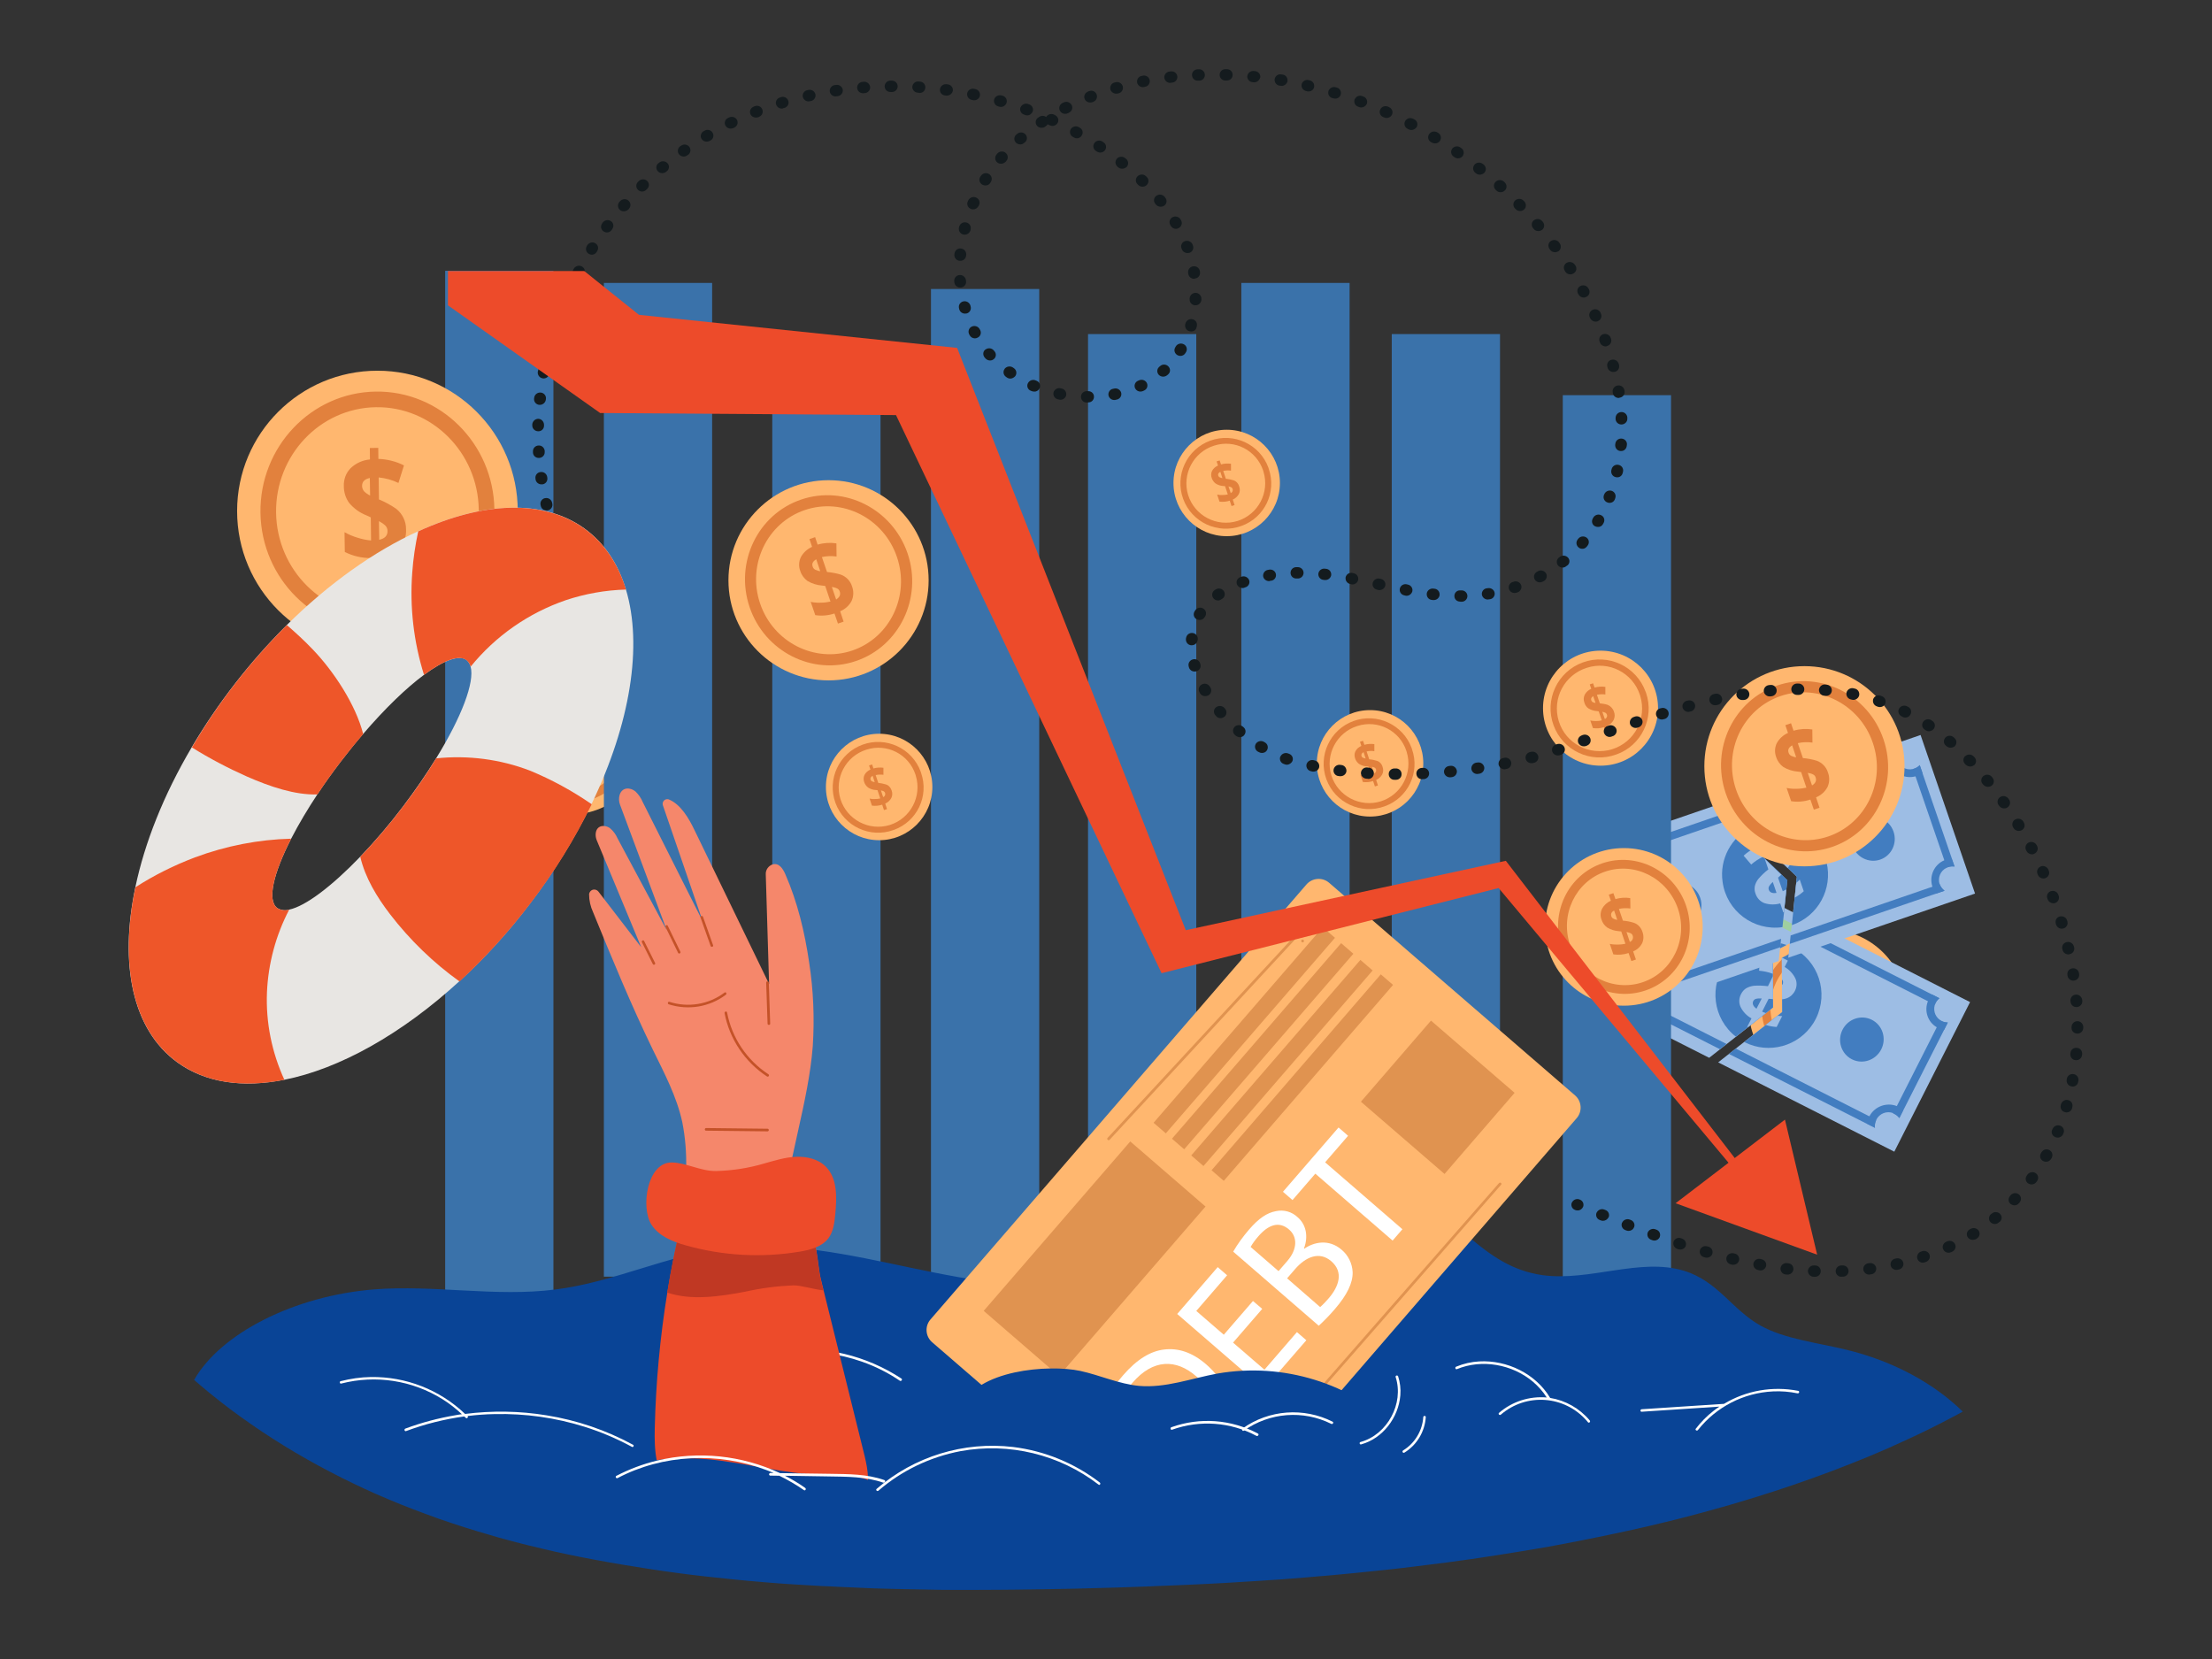
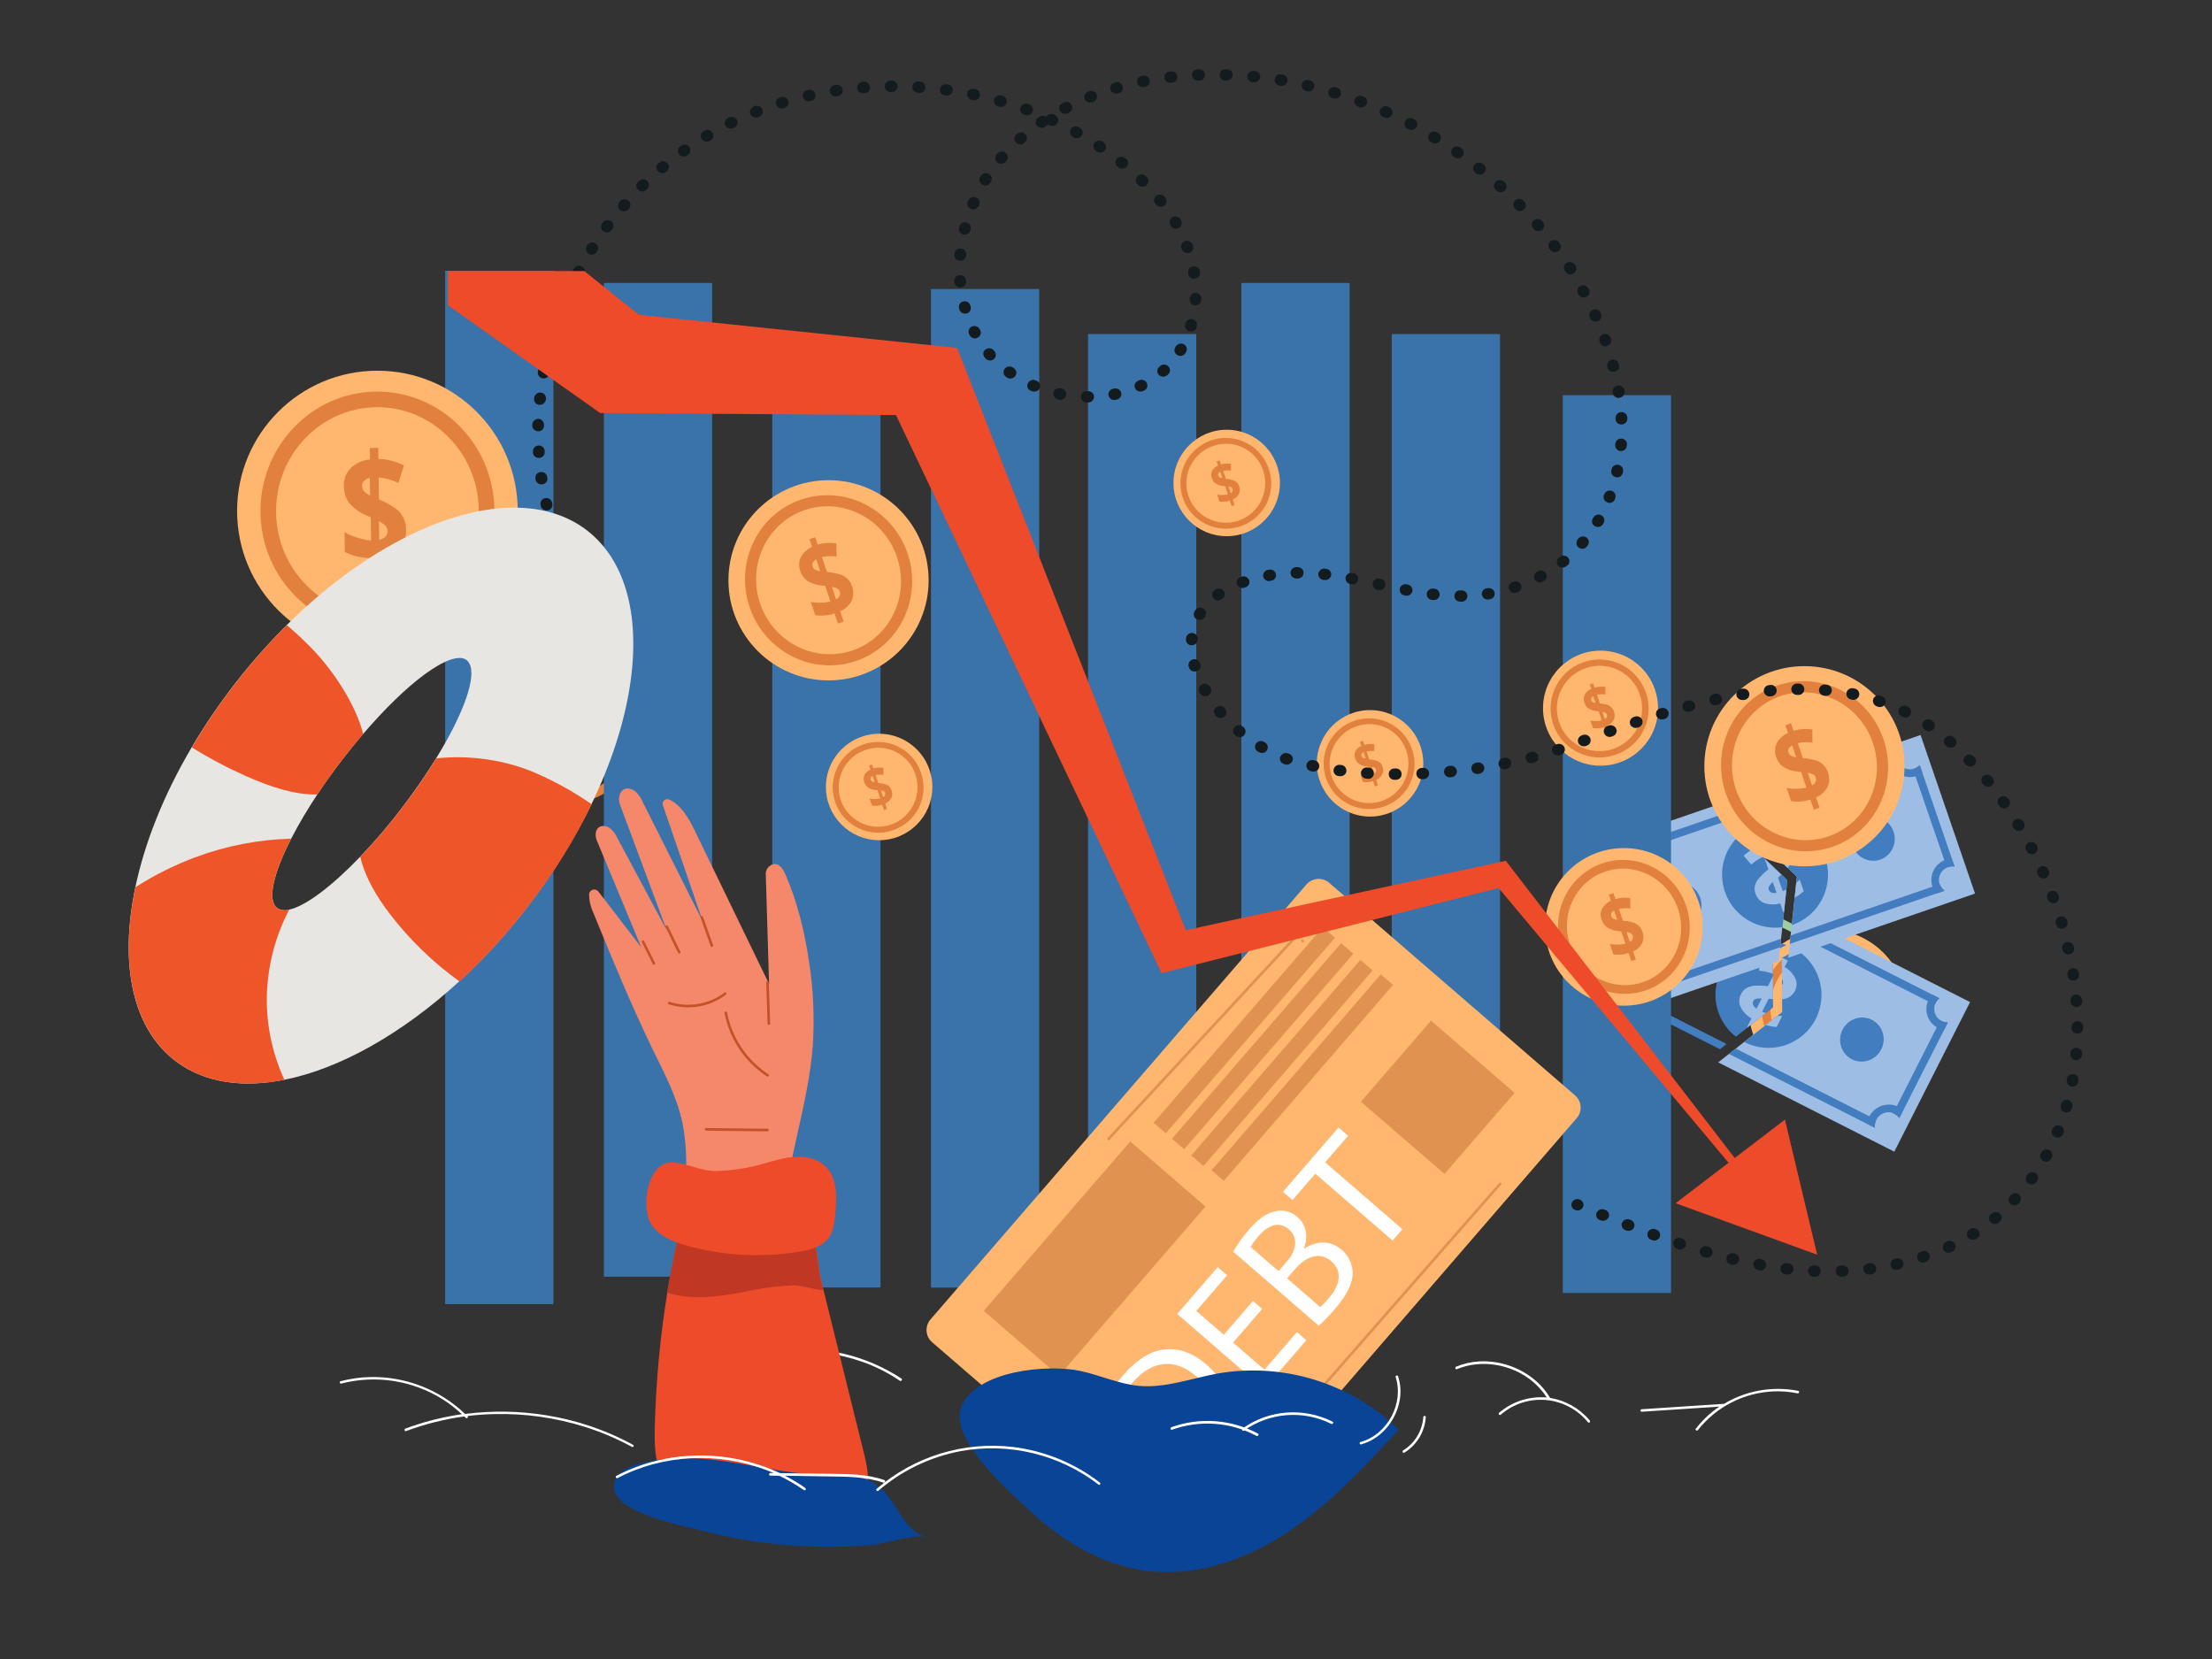
<svg xmlns="http://www.w3.org/2000/svg" version="1.1" id="Layer_1" x="0px" y="0px" viewBox="0 0 1600 1200" style="enable-background:new 0 0 1600 1200;" xml:space="preserve">
  <rect x="0" y="0" width="1600" height="1200" fill="#333333" stroke="none" />
  <style type="text/css"> .st0{fill:#FFB76F;} .st1{fill:#E2813D;} .st2{fill:#9DBDE4;} .st3{fill:#427DC0;} .st4{fill:#9FCFA0;} .st5{fill:#437DC0;} .st6{fill:#3A72AA;} .st7{fill:#094496;} .st8{fill:#F37C62;} .st9{fill:#E45C41;} .st10{fill:#FFFFFF;} .st11{fill:#E09350;} .st12{fill:#F5876B;} .st13{fill:#C45228;} .st14{fill:#ED4B2A;} .st15{fill:#C03823;} .st16{fill:#141B1E;} .st17{fill:#E8E6E3;} .st18{fill:#EE5629;} </style>
  <g id="Vector" transform="translate(-740.097 -116.658)">
    <circle id="Ellipse_28" class="st0" cx="2062" cy="846" r="57" />
    <path id="Path_247" class="st1" d="M2077.6,892c-24.8,8.4-52-5.4-60.6-30.7s4.6-52.8,29.4-61.3c24.8-8.4,52,5.4,60.6,30.7 C2115.6,856.1,2102.4,883.6,2077.6,892z M2048.4,806c-21.5,7.3-32.9,31.2-25.4,53.2c7.5,22.1,31.1,34.1,52.6,26.8 c21.5-7.3,32.9-31.2,25.4-53.2C2093.5,810.7,2069.9,798.7,2048.4,806L2048.4,806z" />
    <path id="Path_248" class="st1" d="M2075.3,849.5c1,2.7,1,5.7-0.2,8.3c-1.4,2.7-3.7,4.8-6.5,5.9l2,5.9l-3.3,1.1l-2-5.8 c-3.5,1.2-7.3,1.5-11,1l-2.6-7.6c1.9,0.4,3.8,0.5,5.7,0.5c1.9,0,3.7-0.2,5.6-0.6l-3-8.9l-1.8-0.2c-2.9-0.2-5.8-1.1-8.3-2.6 c-2-1.4-3.5-3.5-4.2-5.8c-1-2.5-0.8-5.3,0.4-7.8c1.4-2.6,3.7-4.7,6.4-5.8l-1.5-4.4l3.3-1.1l1.5,4.3c3.5-1,7.1-1.3,10.7-0.7l0.1,7.5 c-2.8-0.4-5.6-0.3-8.3,0.3l2.9,8.5c2.7,0.2,5.3,0.7,7.8,1.5C2072,843.9,2074.4,846.4,2075.3,849.5L2075.3,849.5z M2052.9,838.2 c0.2,0.8,0.7,1.4,1.4,1.8c0.9,0.5,1.9,0.8,2.9,0.9l-2.3-6.8C2053,835.2,2052.4,836.6,2052.9,838.2L2052.9,838.2z M2068.4,852.4 c-0.2-0.8-0.8-1.4-1.5-1.8c-1-0.4-2-0.7-3-0.9l2.4,7.2C2068.1,856.2,2069,854.2,2068.4,852.4L2068.4,852.4z" />
    <path id="Path_249" class="st2" d="M2029.2,848.7l-0.2-39.2l36-18.8l100.1,50.8l-54.8,108.2l-127.4-64.6L2029.2,848.7z" />
-     <path id="Path_250" class="st2" d="M2057.7,787l-35.4,18.5l0.3,40l-46.2,36.3l-103.6-52.5l54.8-108.2L2057.7,787z" />
    <path id="Path_251" class="st3" d="M2029.2,848.7l-0.2-39.2l10.8-5.6c17.9,11.3,23.2,35,11.9,52.9c-10.6,16.7-32.1,22.6-49.7,13.7 l-0.3-0.1L2029.2,848.7z" />
    <path id="Path_252" class="st3" d="M2032.3,800.2l-10,5.2l0.3,40l-26.9,21.1c-16.7-13-19.7-37.1-6.7-53.8 C1999.2,799.6,2016.7,794.6,2032.3,800.2L2032.3,800.2z" />
    <path id="Path_253" class="st3" d="M2135.2,839.6c-0.2,0.4-0.4,0.8-0.6,1.3c-2.8,7-0.1,15,6.4,18.8c0.3,0.2,0.6,0.3,0.9,0.5 c1.4,0.7,2.8,1.2,4.4,1.4l2.7-5.4c-1.6,0-3.1-0.3-4.5-1.1c-0.3-0.2-0.6-0.3-0.9-0.5c-4.2-2.7-5.6-8.1-3.4-12.6 c0.7-1.3,1.6-2.4,2.7-3.3l-5.3-2.7C2136.6,837.1,2135.8,838.3,2135.2,839.6z" />
    <path id="Path_254" class="st3" d="M2092.3,924.1c-0.9,1.7-1.4,3.5-1.6,5.4l5.6,2.8c-0.3-2,0-4,1-5.8c2.3-4.4,7.5-6.5,12.2-4.7 c0.3,0.1,0.6,0.3,1,0.4c1.4,0.7,2.6,1.8,3.5,3l2.7-5.4c-1.1-1.1-2.4-2-3.7-2.7c-0.3-0.2-0.6-0.3-0.9-0.4 C2104.6,913.8,2096,917,2092.3,924.1z" />
-     <path id="Path_255" class="st4" d="M1927,742.1l-3,5.9c1.2,1.5,2.6,2.8,4.3,3.8c0.3,0.2,0.6,0.3,0.9,0.5c7.1,3.6,15.7,1.2,19.9-5.5 c0.2-0.4,0.5-0.8,0.7-1.2c0.6-1.3,1.1-2.6,1.4-4l-5.3-2.7c0,1.4-0.4,2.9-1,4.2c-0.2,0.4-0.5,0.8-0.7,1.2c-2.8,4-8.1,5.3-12.4,3.1 c-0.3-0.2-0.6-0.3-0.9-0.5C1929.1,745.7,1927.8,744.1,1927,742.1z" />
    <path id="Path_256" class="st4" d="M1893.7,807.9l-3,5.9c2-0.6,4.2-0.5,6.1,0.3c0.3,0.1,0.6,0.3,1,0.4c4.8,2.4,6.7,8.3,4.3,13.1 c-0.9,1.8-2.3,3.2-4.1,4.2l5.6,2.8c6.3-5.6,6.9-15.3,1.2-21.7c-1.3-1.4-2.8-2.6-4.5-3.5c-0.3-0.2-0.6-0.3-1-0.4 C1897.5,808.4,1895.6,808,1893.7,807.9z" />
    <ellipse id="Ellipse_29" transform="matrix(0.452 -0.892 0.892 0.452 368.776 2337.501)" class="st3" cx="2086.9" cy="868.6" rx="16" ry="15.7" />
    <ellipse id="Ellipse_30" transform="matrix(0.452 -0.892 0.892 0.452 355.977 2183.107)" class="st4" cx="1955" cy="801.8" rx="16" ry="15.7" />
    <path id="Path_257" class="st2" d="M2022.4,821c-3.2-1.2-6.5-1.9-9.9-2.2l0.7-8.4c3.1,0.2,6.2,0.8,9.1,1.7L2022.4,821z" />
    <path id="Path_258" class="st2" d="M2003,831.6c-1.5,1-2.7,2.4-3.5,4c-1.6,2.9-1.8,6.4-0.4,9.4c1.7,3.5,4.5,6.4,7.9,8.3l-3.1,6.1 l0.5,0.2l13-10.2c-1-0.3-1.9-0.6-2.7-1l4.7-9.3l2.4,0.2c0.3,0,0.5,0,0.8,0.1l-0.1-16.6l-3.6,7.2c-3.4-0.4-6.8-0.6-10.3-0.3 C2006.5,830,2004.7,830.6,2003,831.6z M2008.3,840.7c0.4-0.8,1.2-1.4,2.1-1.6c1.3-0.3,2.6-0.3,4-0.2l-3.8,7.4 C2008.1,844.4,2007.4,842.6,2008.3,840.7L2008.3,840.7z" />
    <path id="Path_259" class="st2" d="M2025.8,851.4c1.1,0.1,2.3,0.2,3.4,0.2l-4,7.9c-2.7-0.2-5.3-0.6-7.9-1.5L2025.8,851.4z" />
    <path id="Path_260" class="st2" d="M2029.1,839.5l-0.1-10.2c0.2-0.2,0.4-0.5,0.5-0.7c0.6-1.1,0.4-2.5-0.5-3.5l-0.1-15.1l0.3-0.6 l4.1,2.1l-2.3,4.6c3.3,1.9,6,4.8,7.7,8.2c1.3,2.8,1.2,6.1-0.2,8.9c-1.2,2.5-3.3,4.5-5.9,5.5 C2031.5,839.1,2030.3,839.4,2029.1,839.5z" />
    <path id="Path_261" class="st3" d="M2139.6,843.4l-89.1-45.2l6.1-3.2l86.3,43.7C2141.4,840,2140.2,841.6,2139.6,843.4L2139.6,843.4 z" />
    <path id="Path_262" class="st3" d="M2149,856.3l-35.1,69.2c-0.9-1.3-2.1-2.3-3.5-3c-0.3-0.2-0.6-0.3-1-0.4l34.1-67.3 c0.3,0.2,0.6,0.4,0.9,0.5C2145.9,855.9,2147.4,856.3,2149,856.3z" />
    <path id="Path_263" class="st4" d="M2049.3,791.4l-6.1,3.2l-99.1-50.2c1.1-1.6,1.7-3.4,1.8-5.4L2049.3,791.4z" />
    <path id="Path_264" class="st3" d="M1995.6,875.1l101.7,51.6c-0.9,1.8-1.2,3.8-1,5.8l-105.6-53.5L1995.6,875.1z" />
    <path id="Path_265" class="st3" d="M1989,871.8l-4.8,3.8l-86.3-43.7c1.8-0.9,3.2-2.4,4.1-4.2L1989,871.8z" />
    <path id="Path_266" class="st4" d="M1930.9,746.9l-34.1,67.3c-2-0.7-4.1-0.8-6.1-0.3l36.4-71.8 C1927.8,744.1,1929.1,745.7,1930.9,746.9z" />
    <path id="Path_267" class="st2" d="M2039.8,750.8l-28.3-27.1l11.6-38.9l106.2-36.5l39.4,114.7l-135.1,46.4L2039.8,750.8z" />
    <path id="Path_268" class="st2" d="M2015.4,687.4l-11.4,38.3l28.9,27.7l-6.2,58.4l-109.9,37.7l-39.4-114.7L2015.4,687.4z" />
    <path id="Path_269" class="st3" d="M2039.8,750.8l-28.3-27.1l3.5-11.6c20.6-5,41.3,7.7,46.3,28.3c4.6,19.2-6.1,38.9-24.8,45.3 l-0.3,0.1L2039.8,750.8z" />
    <path id="Path_270" class="st3" d="M2007.3,714.8l-3.2,10.8l28.9,27.7l-3.6,34c-21,2.9-40.4-11.7-43.3-32.7 C1983.7,738.2,1992.3,722.1,2007.3,714.8L2007.3,714.8z" />
    <path id="Path_271" class="st3" d="M2107.1,668.4c0.2,0.4,0.3,0.9,0.5,1.3c3.1,6.9,10.7,10.5,18,8.5c0.3-0.1,0.7-0.2,1-0.3 c1.5-0.5,2.8-1.2,4.1-2.1l-2-5.7c-3.7,3.9-9.9,4.1-13.8,0.4c-2.2-2.1-3.3-5.1-3-8.2l-5.6,1.9 C2106.4,665.7,2106.7,667.1,2107.1,668.4z" />
    <path id="Path_272" class="st3" d="M2137.9,758.1c0.6,1.8,1.6,3.5,2.8,4.9l5.9-2c-1.6-1.2-2.8-2.8-3.5-4.7c-1.6-4.7,0.6-9.9,5.1-12 c0.3-0.1,0.6-0.3,1-0.4c1.5-0.5,3.1-0.7,4.6-0.4l-2-5.7c-1.5,0-3.1,0.3-4.5,0.8c-0.3,0.1-0.7,0.2-1,0.4 C2139.1,742.1,2135.3,750.5,2137.9,758.1z" />
    <path id="Path_273" class="st4" d="M1892.2,749.8l2.2,6.3c1.9,0.2,3.9,0.1,5.8-0.4c0.3-0.1,0.7-0.2,1-0.3 c7.5-2.6,11.8-10.4,9.9-18.1c-0.1-0.5-0.2-0.9-0.4-1.3c-0.5-1.3-1.1-2.6-1.9-3.8l-5.6,1.9c1.3,1.4,2.3,3.1,2.6,5 c0.9,4.8-1.8,9.5-6.4,11.1c-0.3,0.1-0.7,0.2-1,0.3C1896.3,750.9,1894.1,750.7,1892.2,749.8z" />
    <path id="Path_274" class="st4" d="M1916.2,819.6l2.2,6.3c1-1.8,2.6-3.3,4.4-4.2c0.3-0.1,0.6-0.3,1-0.4c5.1-1.7,10.6,1,12.4,6.1 c0.7,1.9,0.7,3.9,0.1,5.8l5.9-2c0.3-8.5-6.2-15.6-14.7-16c-1.9-0.1-3.8,0.2-5.6,0.8c-0.3,0.1-0.7,0.2-1,0.4 C1919.2,817.2,1917.6,818.3,1916.2,819.6z" />
    <ellipse id="Ellipse_31" transform="matrix(0.946 -0.325 0.325 0.946 -121.391 719.699)" class="st3" cx="2094.3" cy="723.3" rx="15.7" ry="16" />
    <ellipse id="Ellipse_32" transform="matrix(0.946 -0.325 0.325 0.946 -144.57 676.74)" class="st3" cx="1954.5" cy="771.3" rx="15.7" ry="16" />
    <path id="Path_275" class="st2" d="M2015.3,736.4c-3.1,1.5-5.9,3.3-8.5,5.6l-5.5-6.4c2.3-2.1,4.8-3.9,7.6-5.3L2015.3,736.4z" />
    <path id="Path_276" class="st2" d="M2009.4,757.7c-0.3,1.8-0.2,3.6,0.5,5.3c1,3.2,3.3,5.7,6.4,6.9c3.7,1.2,7.7,1.3,11.5,0.2 l2.2,6.5l0.5-0.2l1.7-16.4c-0.9,0.5-1.8,0.9-2.6,1.3l-3.4-9.8l1.8-1.6c0.2-0.2,0.4-0.4,0.6-0.5l-12-11.5l2.6,7.6 c-2.7,2.1-5.2,4.5-7.4,7.1C2010.7,754.1,2009.8,755.8,2009.4,757.7z M2019.5,760.2c-0.3-0.9-0.2-1.8,0.3-2.6c0.7-1.1,1.6-2.1,2.6-3 l2.7,7.9C2022.1,763,2020.2,762.2,2019.5,760.2z" />
    <path id="Path_277" class="st2" d="M2039.4,755.2c0.9-0.7,1.7-1.5,2.5-2.3l2.9,8.4c-2,1.8-4.2,3.4-6.5,4.6L2039.4,755.2z" />
    <path id="Path_278" class="st2" d="M2033.2,744.5l-7.4-7.1c0-0.3-0.1-0.6-0.2-0.9c-0.4-1.2-1.6-2-2.8-2l-10.9-10.4l-0.2-0.6 l4.3-1.5l1.7,4.9c3.7-1.1,7.6-1,11.3,0.2c2.9,1,5.2,3.4,6.2,6.3c1,2.6,0.9,5.5-0.1,8.1C2034.6,742.5,2034,743.5,2033.2,744.5z" />
    <path id="Path_279" class="st5" d="M2113,667.9l-94.5,32.5l2-6.6l91.5-31.4C2111.7,664.3,2112.1,666.2,2113,667.9L2113,667.9z" />
    <path id="Path_280" class="st5" d="M2128.7,670.1l25.2,73.3c-1.6-0.2-3.2-0.1-4.6,0.4c-0.3,0.1-0.7,0.2-1,0.4l-24.5-71.3 C2125.7,672.5,2127.4,671.5,2128.7,670.1L2128.7,670.1z" />
    <path id="Path_281" class="st5" d="M2012.8,696.4l-2,6.6l-105.1,36.1c-0.4-1.9-1.3-3.6-2.6-5L2012.8,696.4z" />
    <path id="Path_282" class="st5" d="M2035.3,793.3l107.9-37.1c0.6,1.9,1.9,3.5,3.5,4.7l-112,38.5L2035.3,793.3z" />
    <path id="Path_283" class="st5" d="M2028.4,795.7l-0.6,6.1l-91.5,31.4c0.6-1.9,0.5-4-0.1-5.8L2028.4,795.7z" />
    <path id="Path_284" class="st4" d="M1898.3,750.4l24.5,71.3c-1.9,0.9-3.5,2.4-4.4,4.2l-26.1-76.1 C1894.1,750.7,1896.3,750.9,1898.3,750.4z" />
-     <circle id="Ellipse_33" class="st0" cx="1152.2" cy="648.9" r="57" />
    <path id="Path_285" class="st1" d="M1167.8,694.9c-24.8,8.4-52-5.4-60.6-30.7s4.6-52.8,29.4-61.3c24.8-8.4,52,5.4,60.6,30.7 C1205.8,659,1192.7,686.5,1167.8,694.9z M1138.7,608.9c-21.5,7.3-32.9,31.2-25.4,53.2c7.5,22.1,31.1,34.1,52.6,26.8 s32.9-31.2,25.4-53.2C1183.7,613.6,1160.2,601.6,1138.7,608.9L1138.7,608.9z" />
    <path id="Path_286" class="st1" d="M1165.6,652.4c1,2.7,1,5.7-0.2,8.3c-1.4,2.7-3.7,4.8-6.5,5.9l2,5.9l-3.3,1.1l-2-5.8 c-3.5,1.2-7.3,1.5-11,1l-2.6-7.6c1.9,0.4,3.8,0.5,5.7,0.5c1.9,0,3.7-0.2,5.6-0.6l-3-8.9l-1.8-0.2c-2.9-0.2-5.8-1.1-8.3-2.6 c-2-1.4-3.5-3.5-4.2-5.8c-1-2.5-0.8-5.3,0.4-7.8c1.4-2.6,3.7-4.7,6.4-5.8l-1.5-4.4l3.3-1.1l1.5,4.3c3.5-1,7.1-1.3,10.7-0.7l0.1,7.5 c-2.8-0.4-5.6-0.3-8.3,0.3l2.9,8.5c2.7,0.2,5.3,0.7,7.8,1.5C1162.2,646.8,1164.7,649.3,1165.6,652.4L1165.6,652.4z M1143.1,641.1 c0.2,0.8,0.7,1.4,1.4,1.8c0.9,0.5,1.9,0.8,2.9,0.9l-2.3-6.8C1143.3,638.1,1142.6,639.5,1143.1,641.1L1143.1,641.1z M1158.6,655.3 c-0.2-0.8-0.8-1.4-1.5-1.8c-1-0.4-2-0.7-3-0.9l2.4,7.2C1158.3,659.1,1159.2,657.1,1158.6,655.3L1158.6,655.3z" />
    <rect id="Rectangle_218" x="1062.1" y="312.5" class="st6" width="78.3" height="747.5" />
    <rect id="Rectangle_219" x="1176.9" y="321.3" class="st6" width="78.3" height="718.8" />
    <rect id="Rectangle_220" x="1413.5" y="325.7" class="st6" width="78.3" height="722.3" />
    <rect id="Rectangle_221" x="1298.7" y="403.8" class="st6" width="78.3" height="644.1" />
    <rect id="Rectangle_222" x="1527.1" y="358.3" class="st6" width="78.3" height="630.7" />
    <rect id="Rectangle_223" x="1746.8" y="358.3" class="st6" width="78.3" height="630.7" />
    <rect id="Rectangle_224" x="1638" y="321.3" class="st6" width="78.3" height="667.7" />
    <rect id="Rectangle_225" x="1870.5" y="402.5" class="st6" width="78.3" height="649.4" />
-     <path id="Path_287" class="st7" d="M2159.8,1137.7c-2.7,1.5-5.4,3-8.2,4.4c-4.7,2.5-9.4,4.9-14.2,7.3c-5.6,2.8-11.2,5.5-16.9,8.1 c-4.9,2.3-9.8,4.5-14.7,6.7c-9.1,4-18.3,7.8-27.7,11.5c-4.6,1.8-9.3,3.6-14,5.4c-8.7,3.3-17.6,6.4-26.5,9.5c-4.5,1.5-9,3-13.5,4.5 c-8.5,2.8-17,5.4-25.7,8c-4.4,1.3-8.7,2.6-13.1,3.8c-9,2.6-18.1,5-27.3,7.4c-4.2,1.1-8.5,2.2-12.8,3.2c-8.1,2-16.2,3.9-24.4,5.7 c-4.2,0.9-8.3,1.8-12.5,2.7c-7.9,1.7-15.9,3.3-23.9,4.9c-4.1,0.8-8.2,1.6-12.3,2.4c-7.8,1.5-15.6,2.9-23.5,4.2 c-4,0.7-8.1,1.4-12.1,2c-8.7,1.4-17.4,2.8-26.2,4.1c-4,0.6-7.9,1.2-11.9,1.7c-7.6,1.1-15.2,2.1-22.8,3c-3.9,0.5-7.8,1-11.8,1.5 c-7.5,0.9-15,1.8-22.6,2.6c-3.9,0.4-7.8,0.8-11.7,1.2c-7.4,0.8-14.9,1.5-22.3,2.2c-3.8,0.4-7.7,0.7-11.5,1 c-8.1,0.7-16.1,1.4-24.2,2c-3.8,0.3-7.6,0.6-11.4,0.8c-7.3,0.5-14.6,1-21.9,1.4c-3.8,0.2-7.6,0.5-11.3,0.7 c-7.3,0.4-14.5,0.8-21.7,1.1c-3.8,0.2-7.5,0.3-11.2,0.5c-4,0.2-8,0.3-12.1,0.5c-3.2,0.1-6.4,0.2-9.5,0.4c-3.7,0.1-7.4,0.3-11.2,0.4 c-7.3,0.3-14.6,0.5-21.9,0.7c-3.7,0.1-7.4,0.2-11.1,0.3c-7.1,0.2-14.2,0.4-21.4,0.5c-3.7,0.1-7.4,0.1-11.1,0.2 c-7.1,0.1-14.2,0.2-21.3,0.3c-3.7,0-7.3,0.1-11,0.1c-7,0-14.1,0.1-21.1,0.1c-3.6,0-7.3,0-10.9,0c-7.6,0-15.3-0.1-23-0.3 c-3.6-0.1-7.2-0.1-10.8-0.2c-6.9-0.1-13.9-0.3-20.8-0.5c-3.6-0.1-7.2-0.2-10.7-0.4c-6.9-0.3-13.7-0.6-20.6-0.9 c-3.5-0.2-7.1-0.4-10.6-0.5c-6.8-0.4-13.6-0.8-20.4-1.2c-3.5-0.2-7-0.5-10.5-0.7c-7.6-0.6-15.2-1.2-22.8-1.9 c-3.5-0.3-6.9-0.6-10.4-1c-6.7-0.7-13.3-1.4-19.9-2.1c-3.4-0.4-6.8-0.8-10.3-1.2c-6.6-0.8-13.1-1.7-19.6-2.6 c-3.4-0.5-6.8-1-10.1-1.5c-6.5-1-12.9-2-19.4-3.1c-3.3-0.6-6.7-1.1-10-1.7c-7-1.2-13.9-2.6-20.9-3.9c-3.3-0.7-6.5-1.3-9.8-2 c-6.3-1.3-12.5-2.7-18.7-4.2c-3.2-0.8-6.4-1.5-9.6-2.3c-6.2-1.5-12.3-3.1-18.4-4.8c-3.2-0.9-6.3-1.7-9.4-2.7 c-6.1-1.7-12.1-3.6-18-5.4c-3.1-1-6.2-2-9.2-3c-6.7-2.2-13.3-4.5-19.9-7c-3-1.1-6-2.2-9-3.4c-5.8-2.2-11.5-4.5-17.2-6.9 c-2.9-1.2-5.9-2.5-8.8-3.8c-0.5-0.2-0.9-0.4-1.4-0.6c-5.2-2.3-10.3-4.7-15.3-7.1c-2.9-1.4-5.7-2.8-8.6-4.2 c-5.5-2.8-10.9-5.6-16.3-8.5c-2.8-1.5-5.6-3.1-8.3-4.6c-5.9-3.3-11.6-6.7-17.3-10.2c-2.7-1.7-5.4-3.4-8.1-5.1 c-5.2-3.3-10.3-6.7-15.3-10.2c-2.6-1.8-5.2-3.7-7.8-5.5c-5-3.6-10-7.3-14.8-11.1c-2.5-2-5.1-4-7.5-6c-3.9-3.2-7.7-6.4-11.4-9.6 c19.1-33.6,72.4-60.9,130.3-65.5c43.4-3.4,87.9,5.6,130.9,0.1c43-5.4,80.2-24.7,123.2-29.9c89.5-10.8,180,41.1,267,23 c40.1-8.3,70.7-30.1,104.7-47c34-16.9,79.6-29.3,117.1-16.4c40.6,14.1,57.5,53.6,102.1,59.9c33.9,4.7,70.5-12.8,102.2-3.2 c24.8,7.5,34.7,28.1,55.7,39.8c17.4,9.6,40.6,12.2,61.7,17.3C2109.5,1101.1,2139,1117.3,2159.8,1137.7z" />
    <path id="Path_288" class="st8" d="M1665.3,1059.2c-3.8,7-9.2,12.8-14.7,18.6c-1.2,1.5-2.7,2.7-4.4,3.6c-1.8,0.9-3.9,0.6-5.3-0.7 c-2.1-2.2-0.8-5.9-1.8-8.8c-1-2.9-4.3-4.3-6.2-6.7c-3.3-4.2-1.9-10.4,0.2-15.4c4.6-11,11.6-20.8,20.4-28.8 c4.8,5.1,13.2,10,15.7,16.3C1671.7,1044,1668.4,1053.5,1665.3,1059.2z" />
    <path id="Path_289" class="st9" d="M1645.8,1057.5l-6.8,12.5c-0.4,0.8,0.8,1.5,1.2,0.7l6.8-12.5 C1647.4,1057.4,1646.2,1056.7,1645.8,1057.5z" />
    <path id="Path_290" class="st0" d="M1880.6,925.4l-272,314.7c-4.2,4.8-11.5,5.4-16.4,1.2c0,0,0,0,0,0l-177.9-153.8 c-4.8-4.2-5.4-11.5-1.2-16.4c0,0,0,0,0,0l272-314.7c4.2-4.8,11.5-5.4,16.4-1.2l0,0L1879.4,909 C1884.2,913.2,1884.8,920.5,1880.6,925.4z" />
    <path id="Path_291" class="st10" d="M1538.8,1129.9c4.1-6.5,8.6-12.6,13.6-18.4c10.1-11.7,20-17.6,29.8-18.7 c10-1.2,20.1,1.9,30.2,10.6c10.3,8.9,15.9,19.3,16.6,30.2c0.8,11-4.4,23.4-15,35.6c-4.2,4.9-8.7,9.6-13.5,14.1L1538.8,1129.9z M1601.4,1169.9c2.7-2.4,5.3-5,7.6-7.8c15-17.3,13.4-35.1-3.5-49.8c-14.7-12.9-31.4-12.7-46.2,4.5c-2.8,3.1-5.3,6.6-7.4,10.2 L1601.4,1169.9z" />
    <path id="Path_292" class="st10" d="M1653.1,1063.4l-21.1,24.4l22.7,19.6l23.5-27.2l6.8,5.9l-30.6,35.3l-62.8-54.3l29.3-33.9 l6.8,5.9l-22.3,25.8l19.9,17.2l21.1-24.4L1653.1,1063.4z" />
    <path id="Path_293" class="st10" d="M1632.1,1022c3.3-5.7,7.2-11,11.5-16c7-8.1,12.9-12.1,19.5-13.3c5.6-1.2,11.4,0.4,15.6,4.4 c6.1,5.2,7.9,13.8,4.6,22.6l0.2,0.2c6.7-4.7,17.6-7.4,27,0.7c4.8,4,7.7,9.9,8,16.2c0.2,7.8-4,16.5-12.9,26.8 c-3.6,4.2-7.5,8.2-11.6,12L1632.1,1022z M1664.9,1036.1l6.4-7.4c7.4-8.6,7.3-17.5,1.2-22.7c-7.4-6.4-15.1-3.3-22.2,4.9 c-2.1,2.4-4,4.9-5.6,7.7L1664.9,1036.1z M1695,1062.1c2.3-2,4.3-4.2,6.3-6.5c7.2-8.4,10.9-18.8,1.7-26.7 c-8.6-7.4-18.5-3.1-26.1,5.7l-5.8,6.7L1695,1062.1z" />
    <path id="Path_294" class="st10" d="M1691.5,965.6l-16.5,19.1l-6.9-6l40.2-46.5l6.9,6l-16.6,19.2l55.9,48.4l-7.1,8.2L1691.5,965.6z " />
    <rect id="Rectangle_226" x="1451.3" y="990.3" transform="matrix(0.654 -0.756 0.756 0.654 -246.186 1514.362)" class="st11" width="162.1" height="72" />
    <rect id="Rectangle_227" x="1547" y="855.2" transform="matrix(0.654 -0.756 0.756 0.654 -83.756 1539.019)" class="st11" width="187.1" height="11.7" />
    <rect id="Rectangle_228" x="1560.3" y="866.7" transform="matrix(0.654 -0.756 0.756 0.654 -87.86 1553.088)" class="st11" width="187.1" height="11.7" />
    <rect id="Rectangle_229" x="1574.2" y="878.8" transform="matrix(0.654 -0.756 0.756 0.654 -92.147 1567.783)" class="st11" width="187.1" height="11.7" />
    <rect id="Rectangle_230" x="1587.8" y="890.5" transform="matrix(0.654 -0.757 0.757 0.654 -96.09 1582.712)" class="st11" width="187.2" height="11.7" />
    <rect id="Rectangle_231" x="1740.6" y="870.7" transform="matrix(0.654 -0.757 0.757 0.654 -72.993 1661.755)" class="st11" width="77.5" height="79.9" />
    <path id="Path_295" class="st11" d="M1682.3,796.3c0.5,0,1,0.4,1,1s-0.4,1-1,1s-1-0.4-1-1S1681.7,796.3,1682.3,796.3z" />
    <path id="Path_296" class="st11" d="M1541.2,939.8l56-60.5L1653,819l31.6-34.1c0.9-0.9,2.4,0.3,1.5,1.3l-56,60.5l-55.8,60.3 l-31.6,34.1C1541.9,942,1540.4,940.7,1541.2,939.8z" />
    <path id="Path_297" class="st11" d="M1682.7,1134.3l55.1-63l55.4-63.3l31.2-35.6c0.8-0.9,2.4,0.3,1.5,1.2l-55.1,63l-55.4,63.3 l-31.2,35.6C1683.4,1136.5,1681.9,1135.3,1682.7,1134.3z" />
    <path id="Path_298" class="st10" d="M1392.1,1113.8c-25.4-16.7-55.9-24-86.2-20.6c0-0.3-0.1-0.7-0.5-0.8 c-22.6-12-49.2-14.4-73.6-6.7c-1.1,0.4-0.6,2.1,0.5,1.8c23.6-7.5,49.2-5.4,71.2,6c-5.7,0.7-11.3,1.8-16.8,3.3 c-9.9,2.6-19.4,6.5-28.4,11.5c-1,0.6-0.1,2.2,0.9,1.6c31.5-17.6,70.5-20.2,104.4-8.3c9.7,3.4,18.9,8,27.4,13.8 C1392.1,1116,1393.1,1114.4,1392.1,1113.8z" />
    <path id="Path_299" class="st10" d="M2040.8,1122.7c-18.4-3.6-37.6-0.3-53.7,9.4l-59.5,3.9c-1.2,0.1-1.2,1.9,0,1.8l56.2-3.7 c-1.5,1-2.9,2-4.3,3.1c-4.8,3.7-9.1,8.1-12.8,12.9c-0.7,0.9,0.9,1.9,1.6,0.9c13.2-16.7,33-26.9,54.3-27.9 c5.9-0.3,11.9,0.2,17.7,1.4C2041.5,1124.7,2042,1123,2040.8,1122.7z" />
    <path id="Path_300" class="st10" d="M1198,1161.7c-19.5-10.6-40.7-17.8-62.6-21.3c-19.5-3.2-39.3-3.5-58.9-1 c-18.3-17.5-42.8-27.1-68.2-26.7c-7.4,0.1-14.7,1.2-21.8,3c-0.5,0.1-0.8,0.7-0.6,1.1c0.1,0.5,0.6,0.8,1.1,0.6 c24.9-6.4,51.3-2.3,73.1,11.3c5,3.1,9.7,6.8,14.1,10.9c-1.5,0.2-3,0.4-4.5,0.7c-12.4,2.1-24.6,5.3-36.4,9.7 c-1.1,0.4-0.6,2.2,0.5,1.8c13.6-5.1,27.7-8.6,42.1-10.6c0.4,0.3,0.7,0.7,1.1,1c0.8,0.9,2.1-0.5,1.3-1.3l0,0 c6.5-0.8,13.1-1.3,19.7-1.4c22-0.5,44,2.6,65,9.2c11.8,3.7,23.3,8.6,34.2,14.5C1198.1,1163.8,1199,1162.2,1198,1161.7z" />
    <path id="Path_301" class="st12" d="M1233.6,928.3c-4-18.5-13-35.4-21.3-52.4c-15.8-32.5-29.5-65.9-43.2-99.4 c-1.9-4.1-2.9-8.5-2.9-13c0.2-2,2-3.6,4-3.4c1.1,0.1,2,0.6,2.7,1.4l31,40.3l-32.1-77.2c-0.7-1.6-1-3.5-0.8-5.2 c0.7-6.1,6.7-6.3,10.2-3.8c2.4,2,4.3,4.5,5.5,7.3l35.7,66.7l-33.8-90.8c-0.9-2.3-1-4.9-0.3-7.2c1.9-5.9,7.9-5.4,11.4-2.5 c2.3,2.2,4.1,4.8,5.3,7.7l43.4,86.3l-28.8-83.9c-0.6-1.8,0.3-3.7,2.1-4.3c0.8-0.3,1.7-0.2,2.4,0.1c8.4,3.6,14.2,13.4,18.4,22.2 l53.9,111.2l-2.4-79.3c-0.2-3.2,1.9-6.2,5-7.2c4.5-1.3,7.4,3.1,9.1,7c8.9,20.3,14.1,42.1,17.3,64.1c3.1,20,3.9,40.3,2.6,60.5 c-1.6,20.3-6,40.3-10.4,60.1l-9.2,41.9c-0.6,3.7-1.9,7.3-3.9,10.5c-3.1,4.3-8.2,6.5-13.3,8c-9.5,2.8-19.5,3.9-29.4,3.3 c-7.2-0.5-20-0.8-24.5-7.6c-4.6-6.9-1-19.8-0.9-27.6C1236.7,950.6,1235.8,939.4,1233.6,928.3z" />
    <path id="Path_302" class="st13" d="M1255.9,800.4l-7.3-20.6c-0.4-1.1-2.2-0.6-1.8,0.5l7.3,20.6 C1254.5,802,1256.3,801.5,1255.9,800.4z" />
    <path id="Path_303" class="st13" d="M1232.2,805l-9.1-18.7c-0.5-1.1-2.1-0.1-1.6,0.9l9.1,18.7C1231.2,807,1232.8,806,1232.2,805z" />
    <path id="Path_304" class="st13" d="M1213.9,813.1l-7.9-15.8c-0.5-1.1-2.1-0.1-1.6,0.9l7.9,15.8 C1212.9,815.1,1214.5,814.2,1213.9,813.1z" />
    <path id="Path_305" class="st13" d="M1264.2,834.6c-11.4,8.6-26.3,11.1-39.9,6.7c-1.1-0.4-1.6,1.4-0.5,1.8 c14.1,4.5,29.5,2,41.3-6.9C1266.1,835.5,1265.2,833.9,1264.2,834.6z" />
    <path id="Path_306" class="st13" d="M1295.9,893.7c-15.6-10.2-26.4-26.3-29.9-44.7c-0.2-1.2-2-0.7-1.8,0.5 c3.6,18.8,14.7,35.3,30.7,45.8C1296,895.9,1296.9,894.3,1295.9,893.7z" />
    <path id="Path_307" class="st13" d="M1296.2,827.4c0-1.2-1.9-1.2-1.9,0c0.3,9.9,0.7,19.8,1,29.7c0,1.2,1.9,1.2,1.9,0 C1296.9,847.2,1296.5,837.3,1296.2,827.4z" />
    <path id="Path_308" class="st13" d="M1295.3,933.1l-44.5-0.5c-0.5,0-0.9,0.5-0.9,1c0,0.5,0.4,0.9,0.9,0.9l44.5,0.5 c0.5,0,0.9-0.5,0.9-1C1296.2,933.5,1295.8,933.2,1295.3,933.1z" />
    <path id="Path_309" class="st14" d="M1363.9,1200.1c-6.2,8.4-18.2,9.6-28.7,9.8c-25.4,0.4-50.9-0.9-76.1-4 c-12.1-1.5-24.9-3.7-33.6-12.2c-11.3-10.9-12.2-28.4-11.8-44.1c0.8-32.9,3.8-65.6,9.1-98.1c2.9-17.7,6.5-35.3,10.7-52.7 c0.3-1.4,0.7-2.8,1-4.2c1.4,2.1,3.2,3.9,5.2,5.4c7,5.3,16.7,7.1,25.7,6.4c15.4-1.1,43.1-14.5,57.2-3.5c8.8,6.8,8.7,28.7,11.2,38.8 c0.7,2.7,1.4,5.5,2,8.2c9.9,40,19.8,79.9,29.7,119.9C1367.9,1180,1370.1,1191.7,1363.9,1200.1z" />
    <path id="Path_310" class="st15" d="M1335.7,1050c-7.2-0.7-16.1-3.7-21.9-3.6c-11.7,0.5-23.3,2-34.8,4.6c-18.6,3.5-39,6.5-56.3,0.6 c2.9-17.7,6.5-35.3,10.7-52.7c1.8,0.4,3.5,0.8,5.2,1.1c0.4,0.1,0.7,0.1,1,0.1c7,5.3,16.7,7.1,25.7,6.4c15.4-1.1,43.1-14.5,57.2-3.5 c8.8,6.8,8.7,28.7,11.2,38.8C1334.3,1044.6,1335,1047.3,1335.7,1050z" />
    <path id="Path_311" class="st14" d="M1293,958.2c7.5-2.1,15.1-4.5,22.9-4.8s16.1,1.6,21.6,7.2c8.4,8.5,7.9,22.1,6.8,34.1 c-0.6,6.1-1.3,12.6-4.9,17.5c-4.7,6.3-13,8.5-20.8,9.8c-27.6,4.6-55.8,3-82.7-4.6c-9.5-2.7-19.4-6.7-24.7-15.1 c-7.8-12.4-3-45,14.8-44.8c10.2,0.1,20.8,6.3,31.9,6.2C1269.8,963.4,1281.6,961.6,1293,958.2z" />
    <path id="Path_312" class="st7" d="M1252.6,1172.2c27.5,2.6,54.4,10.6,82,11.3c13.8,0.3,28.8-0.8,39.9,7.3 c14.3,10.4,18.5,33.6,35.7,37.6c-9.9-2.3-28.3,4.7-38.8,5.7c-14.1,1.3-28.3,1.7-42.5,1.3c-27.8-0.8-55.5-4.8-82.4-11.9 c-13.5-3.6-64.6-12.8-62.3-32.9C1186.5,1169.4,1238.3,1170.8,1252.6,1172.2z" />
    <path id="Path_313" class="st7" d="M1521.6,1108.3c14.2,3.1,27.8,9.4,42.3,10.8c19.1,1.7,37.8-5.4,56.7-8.9 c47.7-8.3,96.4,6.8,131.2,40.5c-24.3,26.4-48.9,53-78.6,73.1c-29.7,20.1-65.6,33.2-101.2,29.4c-32.6-3.5-62.5-20.9-86.5-43.3 c-14.8-13.8-59.2-52.6-50.2-75.3C1445.9,1107.6,1498.5,1103.3,1521.6,1108.3z" />
    <path id="Path_314" class="st10" d="M1535.6,1189c-18.2-14-39.9-22.9-62.7-25.7c-35.7-4.2-71.5,6.8-98.7,30.3 c-0.9,0.8,0.4,2.1,1.3,1.3c16.9-14.6,37.4-24.4,59.4-28.6c35.2-6.4,71.5,2.4,99.8,24.2C1535.6,1191.3,1536.5,1189.7,1535.6,1189z" />
    <path id="Path_315" class="st10" d="M1650,1153.6c-19.3-10.3-42-12-62.6-4.6c-1.1,0.4-0.6,2.2,0.5,1.8c20.1-7.2,42.3-5.6,61.1,4.5 C1650.1,1155.7,1651,1154.1,1650,1153.6z" />
    <path id="Path_316" class="st10" d="M1704,1145c-20.9-10.5-46-8.7-65.1,4.9c-0.9,0.7,0,2.3,0.9,1.6c18.6-13.2,42.9-15.1,63.3-4.9 C1704.1,1147.1,1705,1145.5,1704,1145z" />
    <path id="Path_317" class="st10" d="M1751.4,1112.2c-0.4-1.1-2.1-0.6-1.8,0.5c6.2,19.1-6,41.7-25.4,47c-0.5,0.1-0.8,0.7-0.6,1.1 c0.1,0.5,0.6,0.8,1.1,0.6c15.7-4.3,27-19.5,28.3-35.5C1753.4,1121.3,1752.8,1116.6,1751.4,1112.2z" />
    <path id="Path_318" class="st10" d="M1769.6,1141.7c-0.7,9.9-6.1,18.9-14.6,24.1c-0.4,0.3-0.6,0.8-0.3,1.3c0.3,0.4,0.8,0.5,1.2,0.3 c9-5.5,14.8-15.1,15.5-25.7C1771.5,1140.5,1769.6,1140.6,1769.6,1141.7z" />
    <path id="Path_319" class="st10" d="M1379.7,1187.2c-12.6-4.4-26-4.3-39.1-4.5l-36.3-0.5c-27.7-12.9-59-16.2-88.8-9.1 c-10.3,2.5-20.2,6.2-29.6,11.1c-1,0.6-0.1,2.1,0.9,1.6c32.8-17.3,72.8-19,107.4-5.9c1.8,0.7,3.7,1.4,5.5,2.2l-2.4,0 c-0.5,0-0.9,0.5-0.9,1c0,0.5,0.4,0.9,0.9,0.9l6.5,0.1c6.2,3,12.2,6.5,17.8,10.4c1,0.7,1.9-0.9,0.9-1.6c-4.6-3.3-9.5-6.2-14.6-8.8 l31.7,0.5c13.2,0.2,26.7,0.1,39.4,4.5C1380.4,1189.3,1380.9,1187.6,1379.7,1187.2z" />
    <path id="Path_320" class="st10" d="M1890,1144.1c-7.3-8.7-17.5-14.5-28.7-16.3c0,0,0-0.1,0-0.1c-10.4-17.4-31.1-27.4-51.2-26.3 c-5.7,0.3-11.4,1.6-16.7,3.8c-1.1,0.4-0.6,2.2,0.5,1.8c18.1-7.5,40-3.5,54.9,9c3.9,3.3,7.4,7.2,10.1,11.5 c-12.5-1.1-25,2.9-34.5,11.1c-0.9,0.8,0.4,2.1,1.3,1.3c18.4-15.9,46.1-13.9,62.1,4.4c0.3,0.4,0.6,0.7,0.9,1.1 C1889.5,1146.3,1890.8,1145,1890,1144.1z" />
    <circle id="Ellipse_34" class="st0" cx="1013.1" cy="486.3" r="101.5" />
    <path id="Path_321" class="st1" d="M1014.4,572.8c-46.6,0.7-85.2-37.5-85.9-85.2s36.7-87,83.3-87.7c46.6-0.7,85.2,37.5,85.9,85.2 C1098.4,532.8,1061,572.1,1014.4,572.8z M1012,411.2c-40.4,0.6-72.8,34.8-72.2,76.3s34,74.7,74.4,74.1 c40.4-0.6,72.8-34.8,72.2-76.3S1052.4,410.6,1012,411.2L1012,411.2z" />
    <path id="Path_322" class="st1" d="M1033.8,499.6c0.3,5.1-1.5,10.1-4.9,13.9c-3.8,3.8-8.9,6-14.2,6.5l0.2,11.1l-6.1,0.1l-0.2-10.9 c-6.6,0.1-13.2-1.4-19.1-4.4l-0.2-14.3c3,1.7,6.1,3,9.4,4c3.2,1,6.4,1.7,9.8,2l-0.2-16.7l-3-1.4c-4.9-1.9-9.2-5-12.6-9 c-2.6-3.5-3.9-7.8-3.9-12.2c-0.2-4.8,1.5-9.5,4.9-13c3.8-3.6,8.8-5.9,14-6.3l-0.1-8.3l6.1-0.1l0.1,8c6.4,0.2,12.8,1.8,18.5,4.7 l-4,12.7c-4.5-2.2-9.3-3.5-14.3-4l0.2,15.9c4.4,1.8,8.6,4.1,12.5,6.8C1031.2,488.3,1033.9,493.8,1033.8,499.6L1033.8,499.6z M1002,468.1c0,1.4,0.5,2.8,1.4,3.9c1.3,1.3,2.8,2.3,4.4,3.1l-0.2-12.7C1003.8,463.2,1002,465.1,1002,468.1L1002,468.1z M1020.4,500.6c0-1.4-0.6-2.8-1.6-3.8c-1.4-1.3-2.9-2.3-4.6-3.2l0.2,13.5C1018.5,506.2,1020.5,504.1,1020.4,500.6L1020.4,500.6z" />
    <circle id="Ellipse_35" class="st0" cx="1897.8" cy="628.9" r="41.6" />
    <path id="Path_323" class="st1" d="M1909.2,662.4c-18.4,6.7-38.7-2.8-45.4-21.2c-6.7-18.4,2.8-38.7,21.2-45.4s38.7,2.8,45.4,21.2 c0.1,0.2,0.2,0.5,0.3,0.7C1937,636,1927.4,656,1909.2,662.4z M1887.9,599.7c-16.3,5.1-25.3,22.3-20.3,38.6s22.3,25.3,38.6,20.3 c16.3-5.1,25.3-22.3,20.3-38.6c-0.1-0.2-0.2-0.5-0.2-0.7C1921,603.2,1903.8,594.5,1887.9,599.7z" />
    <path id="Path_324" class="st1" d="M1907.5,631.4c0.8,1.9,0.7,4.1-0.2,6c-1,1.9-2.7,3.5-4.7,4.3l1.5,4.3l-2.4,0.8l-1.4-4.2 c-2.6,0.9-5.3,1.1-8,0.7l-1.9-5.5c1.4,0.3,2.8,0.4,4.2,0.4c1.4,0,2.7-0.1,4.1-0.5l-2.2-6.5l-1.3-0.2c-2.1-0.1-4.2-0.8-6.1-1.9 c-1.5-1-2.5-2.5-3-4.3c-0.7-1.8-0.6-3.9,0.3-5.7c1-1.9,2.7-3.4,4.7-4.2l-1.1-3.2l2.4-0.8l1.1,3.1c2.5-0.7,5.2-0.9,7.8-0.5l0,5.5 c-2-0.3-4.1-0.2-6.1,0.2l2.1,6.2c1.9,0.2,3.9,0.5,5.7,1.1C1905.1,627.4,1906.8,629.2,1907.5,631.4L1907.5,631.4z M1891.1,623.2 c0.2,0.6,0.5,1,1,1.3c0.7,0.3,1.4,0.6,2.1,0.6l-1.7-4.9C1891.2,621,1890.7,622,1891.1,623.2L1891.1,623.2z M1902.4,633.5 c-0.2-0.6-0.6-1-1.1-1.3c-0.7-0.3-1.4-0.5-2.2-0.7l1.8,5.2C1902.2,636.3,1902.9,634.8,1902.4,633.5L1902.4,633.5z" />
    <circle id="Ellipse_36" class="st0" cx="2045.3" cy="670.9" r="72.4" />
    <path id="Path_325" class="st1" d="M2065.2,729.3c-31.5,10.7-66-6.8-76.9-39c-10.9-32.2,5.8-67.1,37.3-77.8 c31.5-10.7,66,6.8,76.9,39S2096.7,718.6,2065.2,729.3z M2028.1,620.1c-27.3,9.3-41.8,39.6-32.3,67.6c9.5,28,39.4,43.2,66.7,34 c27.3-9.3,41.8-39.6,32.3-67.6C2085.4,626.1,2055.4,610.9,2028.1,620.1L2028.1,620.1z" />
    <path id="Path_326" class="st1" d="M2062.3,675.4c1.3,3.4,1.2,7.2-0.3,10.5c-1.8,3.4-4.7,6-8.3,7.5l2.5,7.5l-4.1,1.4l-2.5-7.3 c-4.5,1.5-9.3,1.9-13.9,1.2l-3.3-9.6c2.4,0.5,4.8,0.7,7.2,0.6c2.4,0,4.7-0.3,7.1-0.8l-3.8-11.3l-2.3-0.3c-3.7-0.3-7.3-1.4-10.5-3.3 c-2.5-1.8-4.4-4.4-5.3-7.4c-1.2-3.2-1-6.8,0.5-9.9c1.8-3.3,4.7-5.9,8.1-7.4l-1.9-5.6l4.1-1.4l1.8,5.4c4.4-1.3,9.1-1.6,13.6-0.9 l0.1,9.5c-3.5-0.5-7.1-0.4-10.6,0.4l3.7,10.8c3.4,0.3,6.7,0.9,10,1.9C2058,668.3,2061.1,671.4,2062.3,675.4L2062.3,675.4z M2033.8,661c0.3,1,0.9,1.8,1.8,2.3c1.2,0.6,2.4,1,3.7,1.1l-2.9-8.6C2034,657.2,2033.1,658.9,2033.8,661L2033.8,661z M2053.4,679 c-0.3-1-1-1.8-1.9-2.2c-1.2-0.6-2.5-0.9-3.8-1.1l3.1,9.1C2053.3,683.2,2054.2,681.3,2053.4,679z" />
    <circle id="Ellipse_37" class="st0" cx="1339.4" cy="536.4" r="72.4" />
    <path id="Path_327" class="st1" d="M1359.2,594.8c-31.5,10.7-66-6.8-76.9-39c-10.9-32.2,5.8-67.1,37.3-77.8c31.5-10.7,66,6.8,77,39 C1407.5,549.2,1390.7,584.1,1359.2,594.8z M1322.2,485.6c-27.3,9.3-41.8,39.6-32.3,67.6c9.5,28,39.4,43.2,66.7,34 c27.3-9.3,41.8-39.6,32.3-67.6C1379.4,491.5,1349.5,476.3,1322.2,485.6z" />
    <path id="Path_328" class="st1" d="M1356.4,540.8c1.3,3.4,1.2,7.2-0.3,10.5c-1.8,3.4-4.7,6-8.3,7.5l2.5,7.5l-4.1,1.4l-2.5-7.3 c-4.5,1.5-9.3,1.9-13.9,1.2l-3.3-9.6c2.4,0.5,4.8,0.7,7.2,0.6c2.4,0,4.7-0.3,7.1-0.8l-3.8-11.3l-2.3-0.3c-3.7-0.3-7.3-1.4-10.5-3.3 c-2.5-1.8-4.4-4.4-5.3-7.4c-1.2-3.2-1-6.8,0.5-9.9c1.8-3.3,4.7-5.9,8.1-7.4l-1.9-5.6l4.1-1.4l1.8,5.4c4.4-1.3,9.1-1.6,13.6-0.9 l0.1,9.5c-3.5-0.5-7.1-0.4-10.6,0.4l3.7,10.8c3.4,0.3,6.7,0.9,10,1.9C1352.1,533.7,1355.2,536.8,1356.4,540.8L1356.4,540.8z M1327.9,526.4c0.3,1,0.9,1.8,1.8,2.3c1.2,0.6,2.4,1,3.7,1.1l-2.9-8.6C1328,522.7,1327.2,524.4,1327.9,526.4L1327.9,526.4z M1347.5,544.5c-0.3-1-1-1.8-1.9-2.2c-1.2-0.6-2.5-0.9-3.8-1.1l3.1,9.1C1347.4,548.7,1348.3,546.8,1347.5,544.5L1347.5,544.5z" />
    <circle id="Ellipse_38" class="st0" cx="1376" cy="685.9" r="38.5" />
    <path id="Path_329" class="st1" d="M1386.5,717c-17,6.2-35.9-2.6-42.1-19.6c-6.2-17,2.6-35.9,19.6-42.1c17-6.2,35.9,2.6,42.1,19.6 c0.1,0.2,0.2,0.5,0.2,0.7C1412.3,692.5,1403.4,711,1386.5,717z M1366.8,658.9c-15,4.7-23.4,20.7-18.8,35.7 c4.7,15,20.7,23.4,35.7,18.8c15-4.7,23.4-20.7,18.8-35.7c-0.1-0.2-0.1-0.5-0.2-0.7C1397.5,662.2,1381.6,654.1,1366.8,658.9 L1366.8,658.9z" />
    <path id="Path_330" class="st1" d="M1385,688.3c0.7,1.8,0.7,3.8-0.2,5.6c-1,1.8-2.5,3.2-4.4,4l1.3,4l-2.2,0.7l-1.3-3.9 c-2.4,0.8-4.9,1-7.4,0.7l-1.7-5.1c1.3,0.3,2.6,0.4,3.9,0.3c1.3,0,2.5-0.1,3.8-0.4l-2-6l-1.2-0.1c-2-0.1-3.9-0.7-5.6-1.8 c-1.3-1-2.3-2.4-2.8-3.9c-0.6-1.7-0.6-3.6,0.2-5.2c0.9-1.8,2.5-3.1,4.3-3.9l-1-3l2.2-0.7l1,2.9c2.3-0.7,4.8-0.8,7.2-0.5l0,5.1 c-1.9-0.3-3.8-0.2-5.6,0.2l1.9,5.7c1.8,0.1,3.6,0.5,5.3,1C1382.7,684.5,1384.3,686.2,1385,688.3L1385,688.3z M1369.8,680.6 c0.2,0.5,0.5,1,1,1.2c0.6,0.3,1.3,0.5,2,0.6l-1.5-4.6C1369.9,678.6,1369.5,679.5,1369.8,680.6L1369.8,680.6z M1380.3,690.2 c-0.2-0.5-0.5-0.9-1-1.2c-0.6-0.3-1.3-0.5-2-0.6l1.6,4.8C1380.1,692.8,1380.7,691.5,1380.3,690.2L1380.3,690.2z" />
    <circle id="Ellipse_39" class="st0" cx="1627.4" cy="466" r="38.5" />
    <path id="Path_331" class="st1" d="M1638,497.1c-17,6.2-35.9-2.6-42.1-19.6c-6.2-17,2.6-35.9,19.6-42.1c17-6.2,35.9,2.6,42.1,19.6 c0.1,0.2,0.2,0.5,0.2,0.7C1663.7,472.6,1654.9,491.1,1638,497.1z M1618.3,439c-15,4.7-23.4,20.7-18.8,35.7 c4.7,15,20.7,23.4,35.7,18.8c15-4.7,23.4-20.7,18.8-35.7c-0.1-0.2-0.1-0.5-0.2-0.7C1648.9,442.3,1633.1,434.2,1618.3,439z" />
    <path id="Path_332" class="st1" d="M1636.4,468.4c0.7,1.8,0.7,3.8-0.2,5.6c-1,1.8-2.5,3.2-4.4,4l1.3,4l-2.2,0.7l-1.3-3.9 c-2.4,0.8-4.9,1-7.4,0.7l-1.7-5.1c1.3,0.3,2.6,0.4,3.9,0.3c1.3,0,2.5-0.1,3.8-0.4l-2-6l-1.2-0.1c-2-0.1-3.9-0.7-5.6-1.8 c-1.3-1-2.3-2.4-2.8-3.9c-0.6-1.7-0.6-3.6,0.2-5.2c0.9-1.8,2.5-3.1,4.3-3.9l-1-3l2.2-0.7l1,2.9c2.3-0.7,4.8-0.8,7.2-0.5l0,5 c-1.9-0.3-3.8-0.2-5.6,0.2l1.9,5.7c1.8,0.1,3.6,0.5,5.3,1C1634.2,464.6,1635.8,466.3,1636.4,468.4L1636.4,468.4z M1621.3,460.7 c0.2,0.5,0.5,1,1,1.2c0.6,0.3,1.3,0.5,2,0.6l-1.5-4.6C1621.4,458.7,1620.9,459.6,1621.3,460.7L1621.3,460.7z M1631.7,470.3 c-0.2-0.5-0.5-0.9-1-1.2c-0.6-0.3-1.3-0.5-2-0.6l1.6,4.8C1631.5,472.9,1632.1,471.5,1631.7,470.3L1631.7,470.3z" />
    <circle id="Ellipse_40" class="st0" cx="1731.1" cy="668.8" r="38.5" />
    <path id="Path_333" class="st1" d="M1741.6,699.9c-17,6.2-35.9-2.6-42.1-19.6c-6.2-17,2.6-35.9,19.6-42.1 c17-6.2,35.9,2.6,42.1,19.6c0.1,0.2,0.2,0.5,0.2,0.7C1767.4,675.4,1758.5,693.9,1741.6,699.9z M1721.9,641.8 c-15,4.7-23.4,20.7-18.8,35.7c4.7,15,20.7,23.4,35.7,18.8c15-4.7,23.4-20.7,18.8-35.7c-0.1-0.2-0.1-0.5-0.2-0.7 C1752.6,645.1,1736.7,637,1721.9,641.8L1721.9,641.8z" />
    <path id="Path_334" class="st1" d="M1740.1,671.2c0.7,1.8,0.7,3.8-0.2,5.6c-1,1.8-2.5,3.2-4.4,4l1.3,4l-2.2,0.7l-1.3-3.9 c-2.4,0.8-4.9,1-7.4,0.7l-1.7-5.1c1.3,0.3,2.6,0.4,3.9,0.3c1.3,0,2.5-0.1,3.8-0.4l-2-6l-1.2-0.1c-2-0.1-3.9-0.7-5.6-1.8 c-1.3-1-2.3-2.4-2.8-3.9c-0.6-1.7-0.6-3.6,0.2-5.2c0.9-1.8,2.5-3.1,4.3-3.9l-1-3l2.2-0.7l1,2.9c2.3-0.7,4.8-0.8,7.2-0.5l0,5.1 c-1.9-0.3-3.8-0.2-5.6,0.2l1.9,5.7c1.8,0.1,3.6,0.5,5.3,1C1737.8,667.4,1739.5,669.1,1740.1,671.2L1740.1,671.2z M1724.9,663.5 c0.2,0.5,0.5,1,1,1.2c0.6,0.3,1.3,0.5,2,0.6l-1.5-4.6C1725,661.5,1724.6,662.4,1724.9,663.5z M1735.4,673.1c-0.2-0.5-0.5-0.9-1-1.2 c-0.6-0.3-1.3-0.5-2-0.6l1.6,4.8C1735.2,675.7,1735.8,674.3,1735.4,673.1L1735.4,673.1z" />
    <circle id="Ellipse_41" class="st0" cx="1914.7" cy="787.1" r="57" />
    <path id="Path_335" class="st1" d="M1930.3,833.1c-24.8,8.4-52-5.4-60.6-30.7c-8.6-25.4,4.6-52.8,29.4-61.3 c24.8-8.4,52,5.4,60.6,30.7C1968.3,797.2,1955.1,824.7,1930.3,833.1z M1901.2,747.1c-21.5,7.3-32.9,31.2-25.4,53.2 c7.5,22.1,31.1,34.1,52.6,26.8c21.5-7.3,32.9-31.2,25.4-53.2C1946.2,751.8,1922.7,739.8,1901.2,747.1z" />
    <path id="Path_336" class="st1" d="M1928.1,790.6c1,2.7,1,5.7-0.2,8.3c-1.4,2.7-3.7,4.8-6.5,5.9l2,5.9l-3.3,1.1l-2-5.8 c-3.5,1.2-7.3,1.5-11,1l-2.6-7.6c1.9,0.4,3.8,0.5,5.7,0.5c1.9,0,3.7-0.2,5.6-0.6l-3-8.9l-1.8-0.2c-2.9-0.2-5.8-1.1-8.3-2.6 c-2-1.4-3.5-3.5-4.2-5.8c-1-2.5-0.8-5.3,0.4-7.8c1.4-2.6,3.7-4.7,6.4-5.8l-1.5-4.4l3.3-1.1l1.5,4.3c3.5-1,7.1-1.3,10.7-0.7l0.1,7.5 c-2.8-0.4-5.6-0.3-8.3,0.3l2.9,8.5c2.7,0.2,5.3,0.7,7.8,1.5C1924.7,785,1927.1,787.5,1928.1,790.6L1928.1,790.6z M1905.6,779.3 c0.2,0.8,0.7,1.4,1.4,1.8c0.9,0.5,1.9,0.8,2.9,0.9l-2.3-6.8C1905.8,776.3,1905.1,777.6,1905.6,779.3L1905.6,779.3z M1921.1,793.5 c-0.2-0.8-0.8-1.4-1.5-1.8c-1-0.4-2-0.7-3-0.9l2.4,7.2C1920.8,797.3,1921.7,795.3,1921.1,793.5L1921.1,793.5z" />
    <path id="Path_337" class="st16" d="M2072.2,1040.2c-2.3,0.1-4.2-1.7-4.3-3.9c-0.1-2.3,1.7-4.2,3.9-4.3c0.1,0,0.1,0,0.2,0l0.8,0 c2.3-0.2,4.2,1.5,4.4,3.7c0.2,2.3-1.5,4.2-3.7,4.4c-0.1,0-0.2,0-0.3,0l-0.9,0L2072.2,1040.2z M2053,1040.2h-0.2l-0.9,0 c-2.3-0.1-4.1-2-4.1-4.3c0,0,0,0,0,0c0.2-2.3,2.1-4,4.4-3.9l0.8,0c2.3,0,4.1,1.8,4.1,4.1s-1.8,4.1-4.1,4.1 C2053.2,1040.2,2053.1,1040.2,2053,1040.2L2053,1040.2z M2033.1,1038.6c-0.2,0-0.3,0-0.5,0l-0.9-0.1c-2.3-0.2-3.9-2.3-3.7-4.5 c0,0,0,0,0-0.1c0.3-2.3,2.5-3.9,4.8-3.6l0.8,0.1c2.3,0.2,3.9,2.2,3.7,4.5c0,0,0,0,0,0.1C2037,1037.1,2035.2,1038.6,2033.1,1038.6z M2092.1,1038.6c-2.1,0-3.9-1.5-4.2-3.6c-0.3-2.3,1.4-4.3,3.6-4.6c0,0,0,0,0.1,0l0.8-0.1c2.3-0.3,4.4,1.2,4.8,3.5 c0.3,2.3-1.3,4.3-3.6,4.6c0,0,0,0-0.1,0l-0.9,0.1C2092.5,1038.6,2092.3,1038.6,2092.1,1038.6L2092.1,1038.6z M2013.4,1035.6 c-0.3,0-0.5,0-0.8-0.1l-0.8-0.2c-2.2-0.4-3.8-2.5-3.4-4.7c0,0,0-0.1,0-0.1c0.5-2.3,2.7-3.7,5-3.2l0.8,0.2c2.2,0.4,3.8,2.5,3.4,4.7 c0,0,0,0,0,0.1C2017.1,1034.3,2015.4,1035.7,2013.4,1035.6L2013.4,1035.6z M2111.8,1035.2c-2,0-3.7-1.3-4.1-3.2 c-0.5-2.2,0.9-4.4,3.1-4.9c0,0,0.1,0,0.1,0l0.8-0.2c2.3-0.5,4.5,0.8,5.1,3.1c0.5,2.2-0.9,4.4-3.1,4.9c0,0-0.1,0-0.1,0l-0.8,0.2 C2112.4,1035.2,2112.1,1035.2,2111.8,1035.2L2111.8,1035.2z M1993.8,1031.5c-0.3,0-0.7,0-1-0.1l-0.8-0.2c-2.2-0.5-3.6-2.7-3.1-4.9 c0,0,0-0.1,0-0.1c0.6-2.2,2.9-3.5,5.2-3l0.8,0.2c2.2,0.5,3.6,2.6,3.1,4.9c0,0,0,0.1,0,0.1 C1997.4,1030.3,1995.8,1031.5,1993.8,1031.5L1993.8,1031.5z M2131,1030c-1.8,0-3.4-1.1-4-2.8c-0.7-2.1,0.4-4.4,2.5-5.2 c0,0,0.1,0,0.1,0l0.8-0.3c2.2-0.8,4.6,0.4,5.4,2.5c0.7,2.1-0.4,4.4-2.5,5.2c0,0-0.1,0-0.1,0l-0.8,0.3 C2131.9,1029.9,2131.5,1030,2131,1030L2131,1030z M1974.6,1026.4c-0.4,0-0.8-0.1-1.2-0.2l-0.8-0.2c-2.2-0.6-3.5-2.8-2.9-5 c0,0,0-0.1,0-0.1c0.7-2.2,3.1-3.4,5.3-2.7l0.8,0.2c2.2,0.6,3.5,2.8,2.9,5c0,0,0,0.1,0,0.1 C1978.1,1025.3,1976.4,1026.4,1974.6,1026.4L1974.6,1026.4z M2149.5,1022.8c-1.6,0-3.1-0.9-3.8-2.4c-1-2-0.1-4.4,1.9-5.4 c0.1,0,0.1,0,0.2-0.1l0.7-0.3c2.1-1,4.6-0.1,5.7,1.9c1,2,0.2,4.4-1.8,5.4c-0.1,0-0.1,0-0.2,0.1l-0.8,0.4 C2150.8,1022.6,2150.2,1022.8,2149.5,1022.8L2149.5,1022.8z M1955.5,1020.5c-0.5,0-0.9-0.1-1.4-0.2l-0.8-0.3 c-2.1-0.7-3.3-2.9-2.7-5.1c0,0,0-0.1,0-0.1c0.8-2.2,3.2-3.3,5.4-2.5l0.8,0.3c2.1,0.7,3.3,2.9,2.7,5.1c0,0,0,0.1,0,0.1 C1958.9,1019.4,1957.3,1020.5,1955.5,1020.5L1955.5,1020.5z M1936.7,1014c-0.5,0-1-0.1-1.5-0.3l-0.8-0.3c-2.1-0.7-3.2-3-2.5-5.1 c0,0,0-0.1,0-0.1c0.9-2.1,3.3-3.2,5.5-2.4l0.8,0.3c2.1,0.7,3.2,3,2.5,5.1c0,0,0,0.1,0,0.1C1940,1013,1938.5,1014,1936.7,1014 L1936.7,1014z M2167,1013.5c-1.4,0-2.8-0.7-3.6-1.9c-1.2-1.8-0.7-4.3,1.1-5.5c0.1,0,0.1-0.1,0.2-0.1l0.7-0.4c2-1.2,4.6-0.7,5.9,1.2 c1.2,1.8,0.8,4.3-1.1,5.6c-0.1,0-0.1,0.1-0.2,0.1l-0.7,0.5C2168.6,1013.2,2167.8,1013.5,2167,1013.5L2167,1013.5z M1918.1,1007 c-0.5,0-1.1-0.1-1.6-0.3l-0.8-0.3c-2.1-0.8-3.2-3.1-2.4-5.2c0,0,0-0.1,0.1-0.1c0.9-2.1,3.4-3.1,5.5-2.3l0.8,0.3 c2.1,0.8,3.2,3.1,2.4,5.2c0,0,0,0.1-0.1,0.1C1921.4,1006,1919.8,1007,1918.1,1007L1918.1,1007z M2183,1002c-1.2,0-2.4-0.5-3.2-1.4 c-1.5-1.6-1.3-4.2,0.3-5.6c0.1,0,0.1-0.1,0.2-0.1l0.6-0.5c1.8-1.5,4.4-1.3,6,0.4c1.5,1.6,1.4,4.1-0.3,5.6c-0.1,0-0.1,0.1-0.2,0.1 l-0.7,0.5C2185,1001.7,2184.1,1002,2183,1002z M1899.6,999.7c-0.6,0-1.1-0.1-1.6-0.3l-0.8-0.3c-2.1-0.8-3.1-3.1-2.3-5.2 c0,0,0-0.1,0.1-0.1c1-2.1,3.4-3.1,5.6-2.2l0.8,0.3c2.1,0.8,3.1,3.1,2.3,5.2c0,0,0,0.1-0.1,0.1 C1902.8,998.7,1901.3,999.7,1899.6,999.7L1899.6,999.7z M1881.2,992.2c-0.6,0-1.1-0.1-1.7-0.3l-0.2-0.1c-2.1-0.8-3.1-3.1-2.3-5.2 c0,0,0-0.1,0.1-0.1c1-2.1,3.4-3.1,5.6-2.2l0.2,0.1c2.1,0.8,3.1,3.1,2.3,5.2c0,0.1,0,0.1-0.1,0.1 C1884.4,991.3,1882.8,992.3,1881.2,992.2L1881.2,992.2z M2197.2,988.5c-1,0-2-0.4-2.8-1c-1.7-1.4-1.9-3.9-0.5-5.6 c0-0.1,0.1-0.1,0.1-0.2l0.5-0.6c1.6-1.7,4.2-1.9,6-0.4c1.7,1.4,1.9,3.9,0.5,5.6c0,0.1-0.1,0.1-0.1,0.2c-0.2,0.2-0.4,0.4-0.6,0.6 C2199.6,988,2198.5,988.5,2197.2,988.5L2197.2,988.5z M2209.6,973.4c-0.9,0-1.7-0.3-2.4-0.7c-1.9-1.2-2.4-3.7-1.2-5.5 c0-0.1,0.1-0.1,0.1-0.2l0.5-0.7c1.4-1.9,4-2.3,5.9-1.1c1.9,1.2,2.4,3.7,1.2,5.5c0,0.1-0.1,0.1-0.1,0.2l-0.5,0.7 C2212.3,972.7,2211,973.4,2209.6,973.4L2209.6,973.4z M2220,957c-0.7,0-1.4-0.2-2-0.5c-2-1-2.8-3.4-1.8-5.4c0-0.1,0.1-0.1,0.1-0.2 l0.4-0.7c1.2-2,3.7-2.8,5.7-1.7c2,1,2.8,3.4,1.9,5.4c0,0.1-0.1,0.1-0.1,0.2c-0.1,0.2-0.3,0.5-0.4,0.7 C2223,956.2,2221.6,957,2220,957L2220,957z M2228.4,939.5c-0.5,0-1.1-0.1-1.6-0.3c-2.1-0.8-3.2-3.1-2.4-5.2c0,0,0-0.1,0.1-0.1 l0.3-0.7c0.9-2.1,3.4-3.1,5.5-2.3c2.1,0.7,3.2,3.1,2.5,5.2c0,0,0,0.1-0.1,0.1l-0.3,0.8C2231.7,938.6,2230.1,939.6,2228.4,939.5 L2228.4,939.5z M2234.8,921.3c-0.4,0-0.8-0.1-1.1-0.2c-2.2-0.5-3.5-2.7-3-4.9c0,0,0-0.1,0-0.1l0.2-0.8c0.7-2.2,3-3.5,5.2-2.9 c2.2,0.5,3.5,2.7,3,4.9c0,0,0,0.1,0,0.1l-0.2,0.8C2238.4,920.1,2236.7,921.4,2234.8,921.3L2234.8,921.3z M2239.3,902.6 c-0.3,0-0.5,0-0.8-0.1c-2.2-0.3-3.8-2.4-3.5-4.7c0,0,0,0,0-0.1l0.1-0.8c0.5-2.3,2.6-3.7,4.9-3.3c2.2,0.3,3.8,2.4,3.5,4.7 c0,0,0,0,0,0.1l-0.2,0.8C2243,901.2,2241.3,902.6,2239.3,902.6L2239.3,902.6z M2241.9,883.5c-0.1,0-0.2,0-0.4,0 c-2.3-0.1-4-2.1-3.9-4.4c0,0,0,0,0,0l0.1-0.8c0.2-2.3,2.3-4,4.6-3.7c2.3,0.1,4,2.1,3.9,4.4c0,0,0,0,0,0l-0.1,0.8 C2245.9,881.9,2244,883.6,2241.9,883.5L2241.9,883.5z M2242.7,864.3L2242.7,864.3c-2.3,0-4.2-1.8-4.2-4.1v-0.8 c0.1-2.3,2.1-4.2,4.4-4.1c2.2,0.1,4,1.9,4.1,4.1v0.8C2246.9,862.5,2245,864.4,2242.7,864.3C2242.7,864.3,2242.7,864.3,2242.7,864.3 L2242.7,864.3z M2242,845.1c-2.2,0-4-1.6-4.2-3.8l-0.1-0.8c-0.1-2.3,1.6-4.3,3.9-4.4c0,0,0,0,0,0c2.3-0.2,4.3,1.5,4.6,3.8l0.1,0.8 c0.1,2.3-1.6,4.2-3.9,4.4c0,0,0,0,0,0C2242.2,845.1,2242.1,845.1,2242,845.1L2242,845.1z M2239.8,826c-2.1,0-3.9-1.5-4.2-3.5 l-0.1-0.8c-0.3-2.3,1.3-4.3,3.5-4.6c0,0,0,0,0.1,0c2.3-0.4,4.4,1.2,4.8,3.4l0.1,0.8c0.3,2.3-1.3,4.3-3.5,4.6c0,0,0,0-0.1,0 C2240.2,826,2240,826,2239.8,826L2239.8,826z M2236.2,807c-2,0-3.7-1.3-4.2-3.2l-0.2-0.8c-0.5-2.2,0.9-4.4,3.2-4.9c0,0,0.1,0,0.1,0 c2.3-0.5,4.5,0.9,5.1,3.1l0.2,0.8c0.5,2.2-1,4.4-3.2,4.8c0,0-0.1,0-0.1,0C2236.9,807,2236.6,807,2236.2,807L2236.2,807z M2231.4,788.4c-1.9,0-3.5-1.2-4.1-3l-0.2-0.8c-0.6-2.2,0.6-4.4,2.8-5c0,0,0.1,0,0.1,0c2.2-0.6,4.6,0.6,5.3,2.8l0.2,0.8 c0.6,2.2-0.7,4.4-2.8,5c0,0-0.1,0-0.1,0C2232.2,788.3,2231.8,788.4,2231.4,788.4L2231.4,788.4z M2225.3,770c-1.8,0-3.4-1.1-4-2.7 l-0.3-0.8c-0.8-2.1,0.3-4.4,2.4-5.2c0,0,0.1,0,0.1,0c2.2-0.8,4.6,0.3,5.4,2.5l0.3,0.8c0.7,2.1-0.4,4.4-2.5,5.2c0,0-0.1,0-0.1,0 C2226.3,770,2225.8,770.1,2225.3,770L2225.3,770z M2218.1,752.1c-1.7,0-3.2-1-3.9-2.5l-0.3-0.8c-0.9-2,0.1-4.4,2.1-5.3 c0,0,0.1,0,0.1-0.1c2.1-0.9,4.6,0.1,5.6,2.2l0.3,0.8c0.9,2-0.1,4.4-2.1,5.3c0,0-0.1,0-0.1,0.1 C2219.3,752,2218.7,752.1,2218.1,752.1L2218.1,752.1z M2209.8,734.6c-1.6,0-3.1-0.9-3.8-2.3l-0.4-0.7c-1-2-0.2-4.4,1.7-5.4 c0.1,0,0.1-0.1,0.2-0.1c2.1-1,4.6-0.2,5.7,1.8l0.4,0.7c1,2,0.2,4.4-1.7,5.4c-0.1,0-0.1,0.1-0.2,0.1 C2211.1,734.5,2210.4,734.7,2209.8,734.6L2209.8,734.6z M2200.3,717.7c-1.5,0-2.9-0.8-3.7-2l-0.4-0.7c-1.1-1.9-0.5-4.4,1.4-5.5 c0.1,0,0.1-0.1,0.2-0.1c2-1.1,4.6-0.5,5.8,1.5l0.4,0.7c1.1,1.9,0.5,4.4-1.4,5.5c-0.1,0-0.1,0.1-0.2,0.1 C2201.8,717.5,2201.1,717.7,2200.3,717.7L2200.3,717.7z M2189.7,701.4c-1.4,0-2.7-0.7-3.5-1.8l-0.5-0.7c-1.3-1.8-0.8-4.3,1-5.6 c0.1,0,0.1-0.1,0.2-0.1c1.9-1.3,4.5-0.8,5.9,1.1l0.5,0.7c1.3,1.8,0.8,4.3-1,5.6c-0.1,0-0.1,0.1-0.2,0.1 C2191.4,701.2,2190.6,701.4,2189.7,701.4L2189.7,701.4z M2178,685.8c-1.3,0-2.5-0.6-3.4-1.6l-0.5-0.6c-1.4-1.7-1.1-4.2,0.6-5.6 c0.1,0,0.1-0.1,0.2-0.1c1.9-1.4,4.5-1.1,6,0.7l0.5,0.7c1.4,1.7,1.1,4.2-0.6,5.6c-0.1,0-0.1,0.1-0.2,0.1 C2179.9,685.5,2179,685.8,2178,685.8L2178,685.8z M1749.7,680.7L1749.7,680.7h-0.9c-2.3,0.1-4.1-1.7-4.2-4c-0.1-2.3,1.7-4.1,4-4.2 c0.1,0,0.2,0,0.3,0h0.8c2.3-0.1,4.2,1.7,4.2,4c0.1,2.3-1.7,4.2-4,4.2C1749.9,680.7,1749.8,680.7,1749.7,680.7z M1768.8,680.3 c-2.3,0.1-4.1-1.7-4.2-4s1.7-4.1,4-4.2l0,0l0.8,0c2.3-0.2,4.2,1.5,4.4,3.7c0.2,2.3-1.5,4.2-3.7,4.4c-0.1,0-0.2,0-0.3,0l-0.9,0 L1768.8,680.3z M1729.7,680c-0.1,0-0.2,0-0.3,0l-0.9-0.1c-2.3-0.1-4.1-2-4-4.3c0,0,0,0,0,0c0.2-2.3,2.2-4,4.5-3.8l0.8,0.1 c2.3,0,4.1,1.9,4,4.2c0,2.3-1.9,4.1-4.2,4C1729.8,680,1729.8,680,1729.7,680L1729.7,680z M1788.8,678.9c-2.1,0-4-1.6-4.2-3.7 c-0.2-2.3,1.5-4.3,3.8-4.5c0,0,0,0,0,0l0.8-0.1c2.3-0.3,4.4,1.4,4.7,3.7c0.2,2.3-1.5,4.3-3.8,4.5c0,0,0,0,0,0l-0.9,0.1 C1789.1,678.9,1788.9,678.9,1788.8,678.9L1788.8,678.9z M1709.8,678.1c-0.2,0-0.4,0-0.6,0l-0.9-0.1c-2.3-0.2-3.9-2.3-3.6-4.5 c0,0,0,0,0-0.1c0.4-2.3,2.5-3.8,4.8-3.5l0.8,0.1c2.3,0.2,3.9,2.3,3.7,4.5c0,0,0,0,0,0.1C1713.7,676.6,1711.9,678.1,1709.8,678.1 L1709.8,678.1z M1808.6,676.5c-2.1,0-3.8-1.4-4.2-3.5c-0.3-2.2,1.2-4.3,3.5-4.7c0,0,0,0,0.1,0l0.8-0.1c2.3-0.4,4.4,1.1,4.9,3.4 c0.3,2.2-1.2,4.3-3.5,4.7c0,0,0,0-0.1,0l-0.8,0.1C1809.1,676.5,1808.8,676.5,1808.6,676.5L1808.6,676.5z M1690.1,674.8 c-0.3,0-0.6,0-0.9-0.1l-0.8-0.2c-2.2-0.4-3.7-2.5-3.3-4.8c0,0,0-0.1,0-0.1c0.6-2.2,2.8-3.6,5.1-3.1l0.8,0.2 c2.2,0.4,3.7,2.5,3.3,4.8c0,0,0,0.1,0,0.1C1693.9,673.5,1692.1,674.8,1690.1,674.8L1690.1,674.8z M1828.3,673.1 c-2,0-3.7-1.3-4.2-3.3c-0.4-2.2,1-4.4,3.2-4.8c0,0,0.1,0,0.1,0l0.8-0.2c2.3-0.5,4.5,0.9,5,3.2c0.4,2.2-1,4.4-3.2,4.8 c0,0-0.1,0-0.1,0l-0.8,0.2C1828.9,673.1,1828.6,673.1,1828.3,673.1L1828.3,673.1z M2165.2,671.1c-1.2,0-2.3-0.5-3.2-1.3l-0.6-0.6 c-1.5-1.6-1.5-4.1,0.1-5.6c0.1-0.1,0.1-0.1,0.2-0.1c1.8-1.5,4.4-1.4,6,0.3l0.6,0.6c1.5,1.6,1.5,4.1-0.1,5.6 c-0.1,0.1-0.1,0.1-0.2,0.1C2167.2,670.7,2166.2,671.1,2165.2,671.1L2165.2,671.1z M1670.9,669.8c-0.5,0-1-0.1-1.5-0.3l-0.8-0.3 c-2.1-0.7-3.2-3-2.5-5.1c0,0,0-0.1,0.1-0.1c0.9-2.1,3.3-3.2,5.5-2.4l0.8,0.3c2.1,0.7,3.3,3,2.5,5.1c0,0,0,0.1,0,0.1 C1674.2,668.7,1672.6,669.8,1670.9,669.8L1670.9,669.8z M1847.8,668.7c-1.9,0-3.6-1.2-4.1-3c-0.6-2.2,0.7-4.4,2.9-5 c0,0,0.1,0,0.1,0l0.8-0.2c2.2-0.6,4.5,0.7,5.2,2.9c0.6,2.2-0.7,4.4-2.9,5c0,0-0.1,0-0.1,0l-0.8,0.2 C1848.5,668.6,1848.1,668.7,1847.8,668.7L1847.8,668.7z M1866.9,663.1c-1.8,0-3.4-1.1-4-2.8c-0.7-2.1,0.4-4.4,2.6-5.1 c0,0,0.1,0,0.1,0l0.8-0.3c2.2-0.7,4.6,0.4,5.4,2.6c0.7,2.1-0.4,4.4-2.6,5.1c0,0-0.1,0-0.1,0l-0.8,0.3 C1867.8,663.1,1867.4,663.1,1866.9,663.1L1866.9,663.1z M1652.9,661.3c-0.8,0-1.5-0.2-2.2-0.6l-0.8-0.4c-1.9-1.1-2.6-3.6-1.5-5.5 c0-0.1,0.1-0.1,0.1-0.2c1.3-1.9,3.9-2.5,5.9-1.3l0.7,0.4c1.9,1.1,2.6,3.5,1.5,5.5c0,0.1-0.1,0.1-0.1,0.2 C1655.8,660.6,1654.4,661.3,1652.9,661.3L1652.9,661.3z M2151,657.5c-1,0-2-0.4-2.8-1l-0.6-0.5c-1.7-1.4-1.9-3.9-0.5-5.6 c0-0.1,0.1-0.1,0.1-0.2c1.6-1.7,4.2-1.8,6-0.3l0.6,0.6c1.7,1.4,1.9,3.9,0.5,5.6c0,0.1-0.1,0.1-0.1,0.2 C2153.4,657,2152.2,657.5,2151,657.5L2151,657.5z M1885.7,656.5c-1.7,0-3.3-1-4-2.6c-0.8-2.1,0.2-4.4,2.3-5.2c0,0,0.1,0,0.1-0.1 l0.8-0.3c2.2-0.8,4.6,0.2,5.5,2.4c0.8,2.1-0.2,4.4-2.3,5.2c0,0-0.1,0-0.1,0.1l-0.8,0.3C1886.7,656.4,1886.2,656.5,1885.7,656.5 L1885.7,656.5z M1636.9,649.9c-1,0-2-0.4-2.8-1c-0.2-0.2-0.4-0.4-0.7-0.6c-1.7-1.4-1.9-3.9-0.5-5.6c0-0.1,0.1-0.1,0.1-0.2 c1.6-1.7,4.2-1.8,6-0.3l0.6,0.5c1.7,1.4,1.9,3.9,0.5,5.6c0,0.1-0.1,0.1-0.1,0.2C1639.2,649.4,1638.1,649.9,1636.9,649.9 L1636.9,649.9z M1904.4,649.7c-1.8,0-3.3-1-4-2.7c-0.8-2.1,0.3-4.4,2.4-5.2c0,0,0.1,0,0.1,0l0.8-0.3c2.2-0.8,4.6,0.3,5.5,2.4 c0.8,2.1-0.3,4.4-2.4,5.2c0,0-0.1,0-0.1,0l-0.8,0.3C1905.4,649.6,1904.9,649.7,1904.4,649.7L1904.4,649.7z M2135.4,645.6 c-0.9,0-1.7-0.3-2.4-0.7l-0.7-0.5c-1.9-1.2-2.4-3.7-1.2-5.5c0-0.1,0.1-0.1,0.1-0.2c1.4-1.9,4-2.3,5.9-1.1l0.7,0.5 c1.9,1.2,2.4,3.7,1.2,5.5c0,0.1-0.1,0.1-0.1,0.2C2138,644.9,2136.7,645.6,2135.4,645.6L2135.4,645.6z M1923.2,643.2 c-1.8,0-3.4-1.1-4-2.7c-0.7-2.1,0.4-4.4,2.5-5.2c0,0,0.1,0,0.1,0l0.8-0.3c2.2-0.8,4.6,0.4,5.4,2.5c0.7,2.1-0.4,4.4-2.5,5.2 c0,0-0.1,0-0.1,0l-0.8,0.3C1924.2,643.1,1923.7,643.2,1923.2,643.2L1923.2,643.2z M1942.2,637.1c-1.8,0-3.5-1.1-4.1-2.9 c-0.7-2.1,0.5-4.4,2.6-5.1c0,0,0.1,0,0.1,0l0.8-0.2c2.2-0.7,4.6,0.5,5.3,2.7c0.7,2.1-0.5,4.4-2.6,5.1c0,0-0.1,0-0.1,0l-0.8,0.2 C1943,637,1942.6,637.1,1942.2,637.1L1942.2,637.1z M1623,636.1c-1.3,0-2.5-0.5-3.3-1.5l-0.6-0.7c-1.4-1.7-1.2-4.2,0.5-5.6 c0.1,0,0.1-0.1,0.2-0.1c1.8-1.4,4.5-1.1,6,0.6l0.5,0.6c1.4,1.7,1.2,4.2-0.4,5.6c-0.1,0-0.1,0.1-0.2,0.1 C1624.9,635.8,1624,636.1,1623,636.1L1623,636.1z M2118.2,635.7c-0.7,0-1.3-0.2-1.9-0.5l-0.7-0.4c-2-0.9-2.9-3.3-2-5.3 c0-0.1,0.1-0.1,0.1-0.2c1.1-2,3.6-2.8,5.7-1.8l0.8,0.4c2,0.9,2.9,3.3,1.9,5.3c0,0.1-0.1,0.1-0.1,0.2 C2121.3,634.9,2119.8,635.7,2118.2,635.7L2118.2,635.7z M1961.3,631.6c-1.9,0-3.5-1.2-4.1-3c-0.6-2.2,0.7-4.4,2.8-5 c0,0,0.1,0,0.1,0l0.8-0.2c2.2-0.6,4.6,0.6,5.2,2.8c0.6,2.2-0.7,4.4-2.8,5c0,0-0.1,0-0.1,0l-0.8,0.2 C1962.1,631.5,1961.7,631.6,1961.3,631.6L1961.3,631.6z M2099.9,628.1c-0.5,0-1-0.1-1.4-0.2l-0.8-0.3c-2.1-0.7-3.3-2.9-2.7-5.1 c0,0,0-0.1,0-0.1c0.8-2.2,3.2-3.3,5.4-2.5l0.8,0.3c2.1,0.7,3.3,2.9,2.6,5.1c0,0,0,0.1,0,0.1C2103.3,627,2101.7,628.1,2099.9,628.1 L2099.9,628.1z M1980.7,626.8c-1.9,0-3.7-1.3-4.1-3.2c-0.5-2.2,0.9-4.4,3.1-4.9c0,0,0.1,0,0.1,0l0.8-0.2c2.3-0.5,4.5,0.8,5.1,3.1 c0.5,2.2-0.9,4.4-3.1,4.9c0,0-0.1,0-0.1,0l-0.8,0.2C1981.3,626.8,1981,626.8,1980.7,626.8L1980.7,626.8z M2000.3,623 c-2,0-3.8-1.4-4.2-3.4c-0.4-2.2,1.2-4.4,3.4-4.7c0,0,0,0,0.1,0l0.9-0.1c2.3-0.4,4.5,1.1,4.9,3.4c0.4,2.2-1.2,4.4-3.4,4.7 c0,0,0,0-0.1,0l-0.8,0.1C2000.8,623,2000.5,623,2000.3,623L2000.3,623z M2080.7,622.9c-0.3,0-0.6,0-0.9-0.1l-0.8-0.2 c-2.2-0.4-3.7-2.5-3.3-4.8c0,0,0-0.1,0-0.1c0.5-2.2,2.8-3.7,5-3.2l0.9,0.2c2.2,0.4,3.7,2.5,3.3,4.8c0,0,0,0.1,0,0.1 C2084.4,621.6,2082.6,622.9,2080.7,622.9L2080.7,622.9z M2020.1,620.4c-2.1,0-4-1.6-4.2-3.7c-0.2-2.3,1.5-4.3,3.8-4.5c0,0,0,0,0,0 l0.9-0.1c2.3-0.3,4.4,1.4,4.6,3.7c0.2,2.3-1.5,4.3-3.8,4.5c0,0,0,0,0,0l-0.8,0.1C2020.4,620.4,2020.3,620.4,2020.1,620.4 L2020.1,620.4z M1611.8,620.2c-1.5,0-3-0.8-3.7-2.1c-0.1-0.2-0.3-0.5-0.4-0.8c-1.1-1.9-0.4-4.4,1.6-5.5c0.1,0,0.1-0.1,0.2-0.1 c2.1-1.1,4.6-0.3,5.8,1.7c0.1,0.2,0.3,0.5,0.4,0.7c1.1,1.9,0.4,4.4-1.5,5.5c-0.1,0-0.1,0.1-0.2,0.1 C1613.2,620,1612.5,620.2,1611.8,620.2L1611.8,620.2z M2060.9,620c-0.1,0-0.3,0-0.4,0l-0.8-0.1c-2.3-0.1-4-2.1-3.9-4.4c0,0,0,0,0,0 c0.3-2.3,2.3-4,4.6-3.7l0.9,0.1c2.3,0.2,4,2.1,3.8,4.4c0,0,0,0,0,0C2064.9,618.5,2063.1,620.1,2060.9,620L2060.9,620z M2040.1,619.3c-2.3,0.1-4.2-1.7-4.3-3.9c-0.1-2.3,1.7-4.2,3.9-4.3c0.1,0,0.2,0,0.3,0h0.9h0c2.3-0.1,4.2,1.7,4.3,3.9 c0.1,2.3-1.7,4.2-3.9,4.3c-0.1,0-0.2,0-0.3,0H2040.1L2040.1,619.3z M1604.2,602.4c-1.9,0-3.6-1.2-4.1-3c-0.1-0.3-0.2-0.6-0.2-0.8 c-0.6-2.2,0.8-4.4,3-5c0,0,0.1,0,0.1,0c2.2-0.6,4.5,0.7,5.2,2.9c0.1,0.2,0.1,0.5,0.2,0.7c0.6,2.2-0.7,4.4-2.9,5c0,0-0.1,0-0.1,0 C1604.9,602.4,1604.6,602.4,1604.2,602.4L1604.2,602.4z M1602.1,583.4c-0.1,0-0.2,0-0.3,0c-2.3-0.1-4-2.1-3.9-4.3c0,0,0,0,0,0 c0-0.3,0-0.6,0.1-0.9c0.3-2.3,2.3-3.9,4.6-3.7c2.3,0.2,4,2.1,3.9,4.4c0,0,0,0,0,0c0,0.2,0,0.5-0.1,0.7 C1606.1,581.8,1604.3,583.4,1602.1,583.4L1602.1,583.4z M1607.8,565.1c-0.7,0-1.5-0.2-2.1-0.5c-2-1-2.7-3.5-1.7-5.4 c0-0.1,0.1-0.1,0.1-0.2c0.2-0.3,0.3-0.5,0.5-0.8c1.3-2,3.8-2.6,5.8-1.4c1.9,1.1,2.6,3.5,1.6,5.4c0,0.1-0.1,0.1-0.1,0.2 c-0.1,0.2-0.3,0.4-0.4,0.6C1610.7,564.4,1609.3,565.1,1607.8,565.1L1607.8,565.1z M1796.3,551.8c-2.3,0.1-4.2-1.7-4.2-3.9 c-0.1-2.3,1.7-4.2,3.9-4.2c0.1,0,0.2,0,0.3,0h0.9c2.3-0.1,4.2,1.7,4.3,3.9c0.1,2.3-1.7,4.2-3.9,4.3c-0.1,0-0.2,0-0.3,0H1796.3 L1796.3,551.8z M1621.1,551c-1.3,0-2.6-0.6-3.4-1.7c-1.3-1.7-1-4.3,0.7-5.6c0.1,0,0.1-0.1,0.2-0.1c0.2-0.2,0.5-0.3,0.7-0.5 c1.9-1.3,4.5-0.9,5.9,0.9c1.3,1.8,1,4.3-0.8,5.6c-0.1,0-0.1,0.1-0.2,0.1c-0.2,0.1-0.4,0.3-0.6,0.4 C1622.9,550.7,1622,551,1621.1,551L1621.1,551z M1777.2,550.7c-0.2,0-0.3,0-0.5,0l-0.9-0.1c-2.3-0.2-3.9-2.2-3.7-4.5c0,0,0,0,0-0.1 c0.3-2.3,2.5-3.9,4.8-3.6l0.8,0.1c2.3,0.2,3.9,2.2,3.7,4.5c0,0,0,0,0,0.1C1781.1,549.2,1779.3,550.7,1777.2,550.7L1777.2,550.7z M1816.2,550.3c-2,0-3.8-1.4-4.2-3.4c-0.4-2.2,1.2-4.4,3.4-4.7c0,0,0,0,0.1,0l0.8-0.1c2.3-0.4,4.5,1.1,4.9,3.3 c0.4,2.2-1.1,4.4-3.4,4.7c0,0,0,0-0.1,0l-0.9,0.1C1816.7,550.3,1816.4,550.3,1816.2,550.3L1816.2,550.3z M1757.5,547.6 c-0.3,0-0.6,0-0.8-0.1l-0.8-0.2c-2.2-0.4-3.7-2.5-3.3-4.7c0,0,0-0.1,0-0.1c0.5-2.3,2.7-3.7,5-3.2l0.8,0.2c2.2,0.4,3.7,2.5,3.3,4.7 c0,0,0,0.1,0,0.1C1761.2,546.2,1759.5,547.6,1757.5,547.6L1757.5,547.6z M1835.6,545.6c-1.8,0-3.4-1.1-4-2.8 c-0.7-2.1,0.4-4.4,2.5-5.1c0,0,0.1,0,0.1,0l0.8-0.3c2.2-0.8,4.6,0.4,5.4,2.5c0.7,2.1-0.4,4.4-2.5,5.2c0,0-0.1,0-0.1,0l-0.8,0.3 C1836.5,545.5,1836,545.6,1835.6,545.6L1835.6,545.6z M1737.9,543.5c-0.3,0-0.6,0-0.9-0.1l-0.8-0.2c-2.2-0.4-3.7-2.6-3.2-4.8 c0,0,0-0.1,0-0.1c0.6-2.2,2.8-3.6,5.1-3.1l0.8,0.2c2.2,0.4,3.7,2.6,3.2,4.8c0,0,0,0.1,0,0.1 C1741.6,542.2,1739.9,543.5,1737.9,543.5L1737.9,543.5z M1638.8,542c-1.7,0-3.3-1-4-2.7c-0.8-2.1,0.3-4.4,2.4-5.2c0,0,0.1,0,0.1,0 l0.8-0.3c2.2-0.8,4.6,0.3,5.5,2.4c0.8,2.1-0.3,4.4-2.4,5.2c0,0-0.1,0-0.1,0l-0.8,0.3C1639.8,542,1639.3,542,1638.8,542L1638.8,542z M1718.4,539.4c-0.3,0-0.6,0-0.8-0.1l-0.8-0.2c-2.2-0.4-3.7-2.5-3.4-4.7c0,0,0-0.1,0-0.1c0.5-2.3,2.7-3.7,5-3.2l0.8,0.2 c2.2,0.4,3.7,2.5,3.3,4.7c0,0,0,0.1,0,0.1C1722.1,538,1720.4,539.4,1718.4,539.4L1718.4,539.4z M1853.9,537.9c-1.5,0-3-0.8-3.7-2.1 c-1.1-1.9-0.4-4.4,1.5-5.5c0.1,0,0.1-0.1,0.2-0.1l0.7-0.4c2-1.1,4.6-0.4,5.8,1.6c1.1,1.9,0.4,4.4-1.5,5.5c-0.1,0-0.1,0.1-0.2,0.1 l-0.8,0.4C1855.3,537.7,1854.6,537.9,1853.9,537.9L1853.9,537.9z M1658,537c-2,0-3.8-1.4-4.2-3.3c-0.4-2.2,1.1-4.4,3.3-4.8 c0,0,0,0,0.1,0l0.9-0.2c2.3-0.4,4.5,1,4.9,3.3c0.4,2.2-1.1,4.4-3.4,4.7c0,0,0,0-0.1,0l-0.8,0.1C1658.5,537,1658.3,537,1658,537 L1658,537z M1698.7,536.2c-0.2,0-0.3,0-0.5,0l-0.8-0.1c-2.3-0.2-3.9-2.2-3.7-4.5c0,0,0,0,0,0c0.3-2.3,2.4-3.9,4.7-3.6l0.9,0.1 c2.3,0.2,3.9,2.2,3.7,4.5c0,0,0,0,0,0.1C1702.6,534.7,1700.8,536.3,1698.7,536.2L1698.7,536.2z M1677.9,535.1 c-2.3,0.1-4.2-1.6-4.3-3.9c-0.1-2.3,1.6-4.2,3.9-4.3c0.1,0,0.2,0,0.3,0h0.9h0c2.3-0.1,4.2,1.7,4.3,3.9c0.1,2.3-1.7,4.2-3.9,4.3 c-0.1,0-0.2,0-0.3,0H1677.9L1677.9,535.1z M1870.4,527.2c-1.3,0-2.5-0.5-3.3-1.5c-1.4-1.7-1.2-4.2,0.4-5.6c0.1,0,0.1-0.1,0.2-0.1 l0.6-0.5c1.8-1.4,4.4-1.2,6,0.5c1.5,1.7,1.3,4.2-0.4,5.6c-0.1,0-0.1,0.1-0.2,0.1l-0.7,0.5C1872.3,526.8,1871.4,527.2,1870.4,527.2 L1870.4,527.2z M1884.6,513.6c-1,0-2-0.3-2.7-1c-1.7-1.4-2-3.9-0.7-5.6c0-0.1,0.1-0.1,0.1-0.2l0.5-0.6c1.5-1.8,4.2-2,6-0.6 c1.7,1.3,2.1,3.8,0.7,5.6c0,0.1-0.1,0.1-0.1,0.2l-0.6,0.7C1887,513.1,1885.8,513.7,1884.6,513.6L1884.6,513.6z M1895.9,497.8 c-0.7,0-1.5-0.2-2.1-0.5c-2-1-2.7-3.4-1.7-5.4c0-0.1,0.1-0.1,0.1-0.2l0.4-0.7c1.2-2,3.7-2.7,5.8-1.6c2,1,2.7,3.4,1.7,5.4 c0,0.1-0.1,0.1-0.1,0.2l-0.4,0.7C1898.9,497.1,1897.4,497.9,1895.9,497.8L1895.9,497.8z M1135.4,485.9c-1.9,0-3.7-1.3-4.1-3.2 l-0.2-0.8c-0.5-2.2,0.9-4.4,3.1-4.9c0,0,0.1,0,0.1,0c2.3-0.5,4.5,0.8,5.1,3.1l0.2,0.8c0.5,2.2-0.9,4.4-3.1,4.9c0,0-0.1,0-0.1,0 C1136,485.9,1135.7,485.9,1135.4,485.9L1135.4,485.9z M1904.3,480.4c-0.5,0-1-0.1-1.5-0.3c-2.1-0.7-3.3-3-2.6-5.1c0,0,0-0.1,0-0.1 c0.1-0.2,0.2-0.5,0.3-0.7c0.9-2.2,3.3-3.2,5.4-2.5c2.1,0.7,3.3,3,2.6,5.1c0,0,0,0.1,0,0.1c-0.1,0.3-0.2,0.5-0.3,0.8 C1907.6,479.4,1906.1,480.4,1904.3,480.4L1904.3,480.4z M1131.7,467c-2.1,0-3.9-1.5-4.2-3.5l-0.1-0.8c-0.3-2.3,1.3-4.3,3.6-4.6 c0,0,0.1,0,0.1,0c2.3-0.3,4.4,1.2,4.8,3.5l0.1,0.8c0.3,2.3-1.3,4.3-3.5,4.6c0,0,0,0-0.1,0C1132.1,467,1131.9,467,1131.7,467 L1131.7,467z M1909.8,461.9c-0.3,0-0.6,0-0.9-0.1c-2.2-0.4-3.7-2.5-3.3-4.8c0,0,0-0.1,0-0.1c0.1-0.3,0.1-0.5,0.2-0.8 c0.5-2.3,2.8-3.7,5-3.2c2.2,0.4,3.7,2.5,3.3,4.7c0,0,0,0.1,0,0.1c-0.1,0.3-0.1,0.6-0.2,0.8C1913.5,460.6,1911.8,462,1909.8,461.9 L1909.8,461.9z M1129.8,447.9c-2.2,0-4.1-1.6-4.2-3.9l0-0.8c-0.1-2.3,1.7-4.2,4-4.3c0,0,0,0,0,0c2.3-0.2,4.3,1.6,4.5,3.9l0,0.8 c0.1,2.3-1.7,4.2-4,4.3c0,0,0,0,0,0C1129.9,447.9,1129.8,447.9,1129.8,447.9L1129.8,447.9z M1912.6,442.9c-0.1,0-0.2,0-0.3,0 c-2.3-0.1-4-2.1-3.9-4.4c0,0,0,0,0,0l0.1-0.8c0.2-2.3,2.2-4,4.5-3.8c2.3,0.1,4.1,2.1,3.9,4.3c0,0,0,0,0,0l-0.1,0.8 C1916.6,441.3,1914.8,443,1912.6,442.9L1912.6,442.9z M1129.4,428.6L1129.4,428.6c-2.4,0-4.3-1.9-4.3-4.2c0,0,0,0,0,0l0-0.8 c0.2-2.3,2.2-4.1,4.5-4c2.2,0.1,3.9,2,4,4.2l0,0.8C1133.6,426.9,1131.7,428.7,1129.4,428.6L1129.4,428.6z M1912.9,423.7 c-2.2,0-4.1-1.7-4.2-3.9c0-0.3,0-0.5,0-0.8c0-2.4,1.9-4.3,4.3-4.3c2.2,0,4,1.7,4.2,3.9c0,0.3,0,0.6,0,0.8c0.1,2.3-1.8,4.2-4.1,4.3 c0,0,0,0,0,0H1912.9z M1130.6,409.5c-0.1,0-0.3,0-0.4,0c-2.3-0.2-4-2.2-3.8-4.4c0,0,0,0,0,0l0.1-0.8c0.3-2.3,2.4-3.9,4.7-3.7 c2.3,0.2,4,2.2,3.8,4.4c0,0,0,0,0,0l-0.1,0.8C1134.6,407.9,1132.7,409.5,1130.6,409.5L1130.6,409.5z M1527.1,407.8L1527.1,407.8 h-0.9c-2.3,0.1-4.1-1.7-4.2-4c-0.1-2.3,1.7-4.1,4-4.2c0.1,0,0.2,0,0.3,0h0.1h0.8c2.3-0.1,4.2,1.7,4.2,3.9c0.1,2.3-1.7,4.2-3.9,4.2 C1527.3,407.8,1527.2,407.8,1527.1,407.8L1527.1,407.8z M1546.1,406c-2,0-3.7-1.3-4.2-3.3c-0.4-2.2,1-4.4,3.2-4.8c0,0,0.1,0,0.1,0 l0.8-0.2c2.3-0.5,4.5,0.9,5.1,3.1c0.5,2.2-0.9,4.4-3.2,4.9c0,0-0.1,0-0.1,0l-0.9,0.2C1546.7,406,1546.4,406,1546.1,406L1546.1,406z M1507.2,405.8c-0.3,0-0.6,0-0.9-0.1l-0.9-0.2c-2.2-0.4-3.7-2.6-3.3-4.8c0,0,0-0.1,0-0.1c0.6-2.2,2.8-3.6,5.1-3.1l0.8,0.2 c2.2,0.4,3.7,2.5,3.3,4.8c0,0,0,0.1,0,0.1C1510.9,404.4,1509.2,405.8,1507.2,405.8L1507.2,405.8z M1910.9,404.5 c-2.1,0-3.8-1.4-4.2-3.5l-0.1-0.8c-0.3-2.2,1.2-4.3,3.5-4.7c0,0,0,0,0.1,0c2.3-0.4,4.4,1.1,4.9,3.4l0.1,0.8 c0.3,2.3-1.3,4.3-3.5,4.6c0,0,0,0-0.1,0C1911.4,404.5,1911.1,404.5,1910.9,404.5z M1488.2,399.9c-0.6,0-1.2-0.1-1.7-0.3l-0.8-0.3 c-2.1-0.8-3.1-3.2-2.2-5.2c0-0.1,0-0.1,0.1-0.2c1-2.1,3.5-3,5.6-2.1l0.7,0.3c2.1,0.8,3.1,3.2,2.3,5.2c0,0.1,0,0.1-0.1,0.1 C1491.4,399,1489.9,400,1488.2,399.9z M1565,399.9c-1.6,0-3.1-0.9-3.8-2.3c-1-2-0.2-4.4,1.8-5.4c0.1,0,0.1-0.1,0.2-0.1l0.7-0.3 c2.1-1,4.6-0.2,5.7,1.8c1,2,0.3,4.4-1.7,5.4c-0.1,0-0.1,0.1-0.2,0.1c-0.3,0.1-0.5,0.3-0.8,0.4 C1566.3,399.7,1565.6,399.9,1565,399.9L1565,399.9z M1470.9,390.5c-0.9,0-1.8-0.3-2.5-0.8l-0.7-0.5c-1.8-1.3-2.3-3.7-1-5.6 c0-0.1,0.1-0.1,0.1-0.2c1.4-1.8,4.1-2.2,6-0.9l0.7,0.5c1.8,1.2,2.3,3.7,1.1,5.5c0,0.1-0.1,0.1-0.1,0.2 C1473.5,389.8,1472.2,390.5,1470.9,390.5L1470.9,390.5z M1133.3,390.4c-0.2,0-0.5,0-0.7-0.1c-2.2-0.3-3.8-2.4-3.5-4.7 c0,0,0,0,0-0.1l0.2-0.8c0.5-2.3,2.7-3.7,4.9-3.3c2.2,0.3,3.8,2.4,3.4,4.7c0,0,0,0,0,0.1l-0.1,0.8 C1137.1,389,1135.3,390.4,1133.3,390.4L1133.3,390.4z M1581.4,389.1c-1.2,0-2.3-0.5-3.1-1.3c-1.5-1.6-1.5-4.1,0.1-5.6 c0.1-0.1,0.1-0.1,0.2-0.2c0.2-0.2,0.4-0.4,0.6-0.5c1.7-1.6,4.4-1.5,6,0.2c1.6,1.6,1.6,4.1,0,5.6c-0.1,0.1-0.1,0.1-0.2,0.2 c-0.2,0.2-0.4,0.4-0.7,0.6C1583.5,388.7,1582.5,389.1,1581.4,389.1L1581.4,389.1z M1907,385.7c-1.9,0-3.6-1.3-4.1-3.1l-0.2-0.8 c-0.5-2.2,0.8-4.4,3-4.9c0,0,0.1,0,0.1,0c2.2-0.6,4.5,0.7,5.2,3l0.2,0.8c0.5,2.2-0.8,4.4-3,4.9c0,0-0.1,0-0.1,0 C1907.7,385.7,1907.4,385.7,1907,385.7L1907,385.7z M1456.2,377.4c-1.2,0-2.4-0.5-3.3-1.5c-0.2-0.2-0.4-0.4-0.6-0.7 c-1.4-1.7-1.3-4.2,0.4-5.6c0.1,0,0.1-0.1,0.2-0.1c1.8-1.4,4.5-1.2,6,0.6c0.2,0.2,0.3,0.4,0.5,0.6c1.5,1.6,1.3,4.2-0.3,5.6 c-0.1,0-0.1,0.1-0.2,0.1C1458.2,377.1,1457.2,377.4,1456.2,377.4L1456.2,377.4z M1593.9,374.1c-0.8,0-1.5-0.2-2.2-0.6 c-1.9-1.1-2.7-3.5-1.6-5.4c0-0.1,0.1-0.1,0.1-0.2c0.1-0.2,0.3-0.4,0.4-0.7c1.2-2,3.8-2.6,5.8-1.5c2,1,2.7,3.5,1.7,5.4 c0,0.1-0.1,0.1-0.1,0.2c-0.2,0.3-0.3,0.5-0.5,0.8C1596.7,373.4,1595.4,374.1,1593.9,374.1L1593.9,374.1z M1137.5,371.6 c-0.4,0-0.7,0-1.1-0.1c-2.2-0.5-3.6-2.7-3.1-4.9c0,0,0-0.1,0-0.1l0.2-0.8c0.6-2.2,2.9-3.5,5.2-2.9c2.2,0.5,3.6,2.7,3.1,4.9 c0,0,0,0.1,0,0.1l-0.2,0.8C1141.1,370.4,1139.4,371.6,1137.5,371.6L1137.5,371.6z M1901.4,367.2c-1.8,0-3.4-1.1-4-2.8l-0.3-0.8 c-0.7-2.1,0.4-4.4,2.5-5.2c0,0,0.1,0,0.1,0c2.2-0.7,4.6,0.4,5.4,2.5l0.3,0.8c0.7,2.1-0.4,4.4-2.5,5.1c0,0-0.1,0-0.1,0 C1902.3,367.2,1901.8,367.2,1901.4,367.2L1901.4,367.2z M1445.3,361.4c-1.6,0-3-0.8-3.8-2.2c-0.1-0.3-0.3-0.5-0.4-0.8 c-1-2-0.2-4.4,1.7-5.4c0.1,0,0.1-0.1,0.2-0.1c2.1-1,4.6-0.2,5.7,1.8c0.1,0.2,0.2,0.5,0.4,0.7c1,2,0.3,4.4-1.7,5.4 c-0.1,0-0.1,0.1-0.2,0.1C1446.6,361.2,1446,361.4,1445.3,361.4L1445.3,361.4z M1601.6,356.4c-0.4,0-0.8-0.1-1.2-0.2 c-2.2-0.5-3.5-2.8-3-4.9c0,0,0-0.1,0-0.1c0.1-0.2,0.1-0.5,0.2-0.7c0.7-2.2,3-3.5,5.2-2.9c2.2,0.5,3.5,2.7,3,4.9c0,0,0,0.1,0,0.1 c-0.1,0.3-0.2,0.6-0.2,0.8C1605.2,355.3,1603.5,356.5,1601.6,356.4L1601.6,356.4z M1143.1,353.2c-0.5,0-0.9-0.1-1.3-0.2 c-2.1-0.6-3.4-2.9-2.7-5.1c0,0,0-0.1,0-0.1l0.3-0.8c0.8-2.2,3.2-3.3,5.4-2.6c2.1,0.6,3.4,2.9,2.7,5.1c0,0,0,0.1,0,0.1l-0.3,0.8 C1146.5,352.1,1144.9,353.2,1143.1,353.2L1143.1,353.2z M1894.2,349.3c-1.7,0-3.2-1-3.9-2.5l-0.3-0.7c-0.9-2,0-4.4,2.1-5.3 c0,0,0.1,0,0.1-0.1c2.1-0.9,4.6,0,5.6,2.1l0.3,0.8c0.9,2,0,4.4-2.1,5.3c0,0-0.1,0-0.1,0.1C1895.4,349.2,1894.8,349.3,1894.2,349.3 L1894.2,349.3z M1438.1,343.5c-1.9,0-3.6-1.2-4.1-3c-0.1-0.3-0.2-0.5-0.2-0.8c-0.6-2.2,0.7-4.4,2.9-5c0,0,0.1,0,0.1,0 c2.2-0.6,4.5,0.7,5.2,2.9c0.1,0.3,0.1,0.5,0.2,0.8c0.6,2.2-0.7,4.4-2.9,5c0,0-0.1,0-0.1,0C1438.9,343.4,1438.5,343.5,1438.1,343.5 L1438.1,343.5z M1604.8,337.5h-0.2c-2.3-0.1-4.1-2-4-4.3c0,0,0,0,0,0c0-0.3,0-0.5,0-0.8c0.2-2.3,2.2-4.1,4.6-3.9 c2.2,0.2,3.9,2,3.9,4.3c0,0.3,0,0.6,0,0.8C1608.9,335.8,1607,337.5,1604.8,337.5L1604.8,337.5z M1150.1,335.2 c-0.6,0-1.1-0.1-1.6-0.3c-2.1-0.8-3.1-3.1-2.3-5.2c0,0,0-0.1,0.1-0.1l0.3-0.8c1-2.1,3.4-3.1,5.6-2.2c2.1,0.8,3.1,3.1,2.3,5.2 c0,0,0,0.1-0.1,0.1l-0.3,0.7C1153.4,334.2,1151.8,335.2,1150.1,335.2L1150.1,335.2z M1885.7,331.9c-1.6,0-3-0.8-3.8-2.2l-0.4-0.7 c-1-2-0.3-4.4,1.6-5.4c0.1,0,0.1-0.1,0.2-0.1c2.1-1,4.6-0.3,5.7,1.7l0.4,0.7c1,2,0.3,4.4-1.7,5.4c-0.1,0-0.1,0.1-0.2,0.1 C1887,331.7,1886.4,331.9,1885.7,331.9z M1434.6,324.6c-2.2,0-4-1.6-4.2-3.8c0-0.3,0-0.6-0.1-0.8c-0.1-2.3,1.6-4.3,3.9-4.4 c0,0,0,0,0,0c2.3-0.2,4.3,1.5,4.6,3.8c0,0.3,0,0.5,0.1,0.8c0.2,2.3-1.6,4.3-3.8,4.4c0,0,0,0,0,0 C1434.9,324.6,1434.7,324.6,1434.6,324.6L1434.6,324.6z M1603.8,318.3c-2.1,0-3.8-1.4-4.2-3.5c0-0.3-0.1-0.5-0.1-0.8 c-0.3-2.2,1.2-4.3,3.5-4.7c0,0,0,0,0.1,0c2.3-0.4,4.4,1.1,4.9,3.4c0,0.3,0.1,0.6,0.1,0.8c0.3,2.3-1.3,4.3-3.5,4.6c0,0,0,0-0.1,0 C1604.2,318.3,1604,318.3,1603.8,318.3L1603.8,318.3z M1158.5,317.7c-0.7,0-1.3-0.2-1.9-0.4c-2-0.9-2.9-3.3-2-5.3 c0-0.1,0.1-0.1,0.1-0.2l0.4-0.7c1.1-2,3.6-2.8,5.7-1.8c2,0.9,2.9,3.3,1.9,5.3c0,0.1-0.1,0.1-0.1,0.2l-0.4,0.7 C1161.5,316.8,1160.1,317.7,1158.5,317.7L1158.5,317.7z M1875.9,315.1c-1.5,0-2.8-0.7-3.6-2l-0.4-0.7c-1.2-1.9-0.6-4.3,1.2-5.5 c0.1,0,0.1-0.1,0.2-0.1c2-1.2,4.6-0.6,5.9,1.3l0.5,0.7c1.2,1.9,0.6,4.3-1.2,5.5c-0.1,0-0.1,0.1-0.2,0.1 C1877.4,314.9,1876.7,315.2,1875.9,315.1L1875.9,315.1z M1434.7,305.3c-0.1,0-0.2,0-0.4,0c-2.3-0.1-4-2.1-3.9-4.4c0,0,0,0,0,0 c0-0.3,0.1-0.6,0.1-0.8c0.3-2.3,2.3-4,4.6-3.7c2.3,0.2,4,2.1,3.9,4.4c0,0,0,0,0,0c0,0.3,0,0.5-0.1,0.8 C1438.7,303.8,1436.8,305.4,1434.7,305.3L1434.7,305.3z M1168.2,300.9c-0.8,0-1.5-0.2-2.2-0.6c-1.9-1.1-2.6-3.5-1.6-5.4 c0-0.1,0.1-0.1,0.1-0.2l0.4-0.7c1.3-1.9,3.8-2.6,5.8-1.4c1.9,1.1,2.6,3.5,1.5,5.4c0,0.1-0.1,0.1-0.1,0.2l-0.4,0.7 C1171,300.1,1169.6,300.9,1168.2,300.9L1168.2,300.9z M1599,299.7c-1.8,0-3.4-1.1-4-2.7c-0.1-0.2-0.2-0.5-0.3-0.7 c-0.8-2.1,0.3-4.4,2.4-5.2c0,0,0.1,0,0.1,0c2.2-0.8,4.6,0.3,5.5,2.4c0.1,0.3,0.2,0.5,0.3,0.8c0.8,2.1-0.3,4.4-2.4,5.2 c0,0-0.1,0-0.1,0C1599.9,299.6,1599.5,299.7,1599,299.7L1599,299.7z M1864.9,299.1c-1.4,0-2.7-0.6-3.5-1.7l-0.5-0.7 c-1.3-1.8-1-4.3,0.8-5.6c0.1,0,0.1-0.1,0.2-0.1c1.9-1.3,4.5-0.9,5.9,1l0.5,0.7c1.3,1.8,0.9,4.3-0.8,5.6c-0.1,0-0.1,0.1-0.2,0.1 C1866.6,298.8,1865.8,299.1,1864.9,299.1L1864.9,299.1z M1437.9,286.4c-0.3,0-0.7,0-1-0.1c-2.2-0.5-3.6-2.6-3.2-4.8 c0,0,0-0.1,0-0.1c0.1-0.3,0.1-0.5,0.2-0.8c0.6-2.2,2.9-3.6,5.2-3c2.2,0.5,3.6,2.7,3.1,4.9c0,0,0,0.1,0,0.1 c-0.1,0.3-0.1,0.5-0.2,0.8C1441.5,285.1,1439.8,286.4,1437.9,286.4L1437.9,286.4z M1179.1,284.8c-0.9,0-1.7-0.3-2.5-0.8 c-1.8-1.2-2.3-3.7-1.1-5.5c0-0.1,0.1-0.1,0.1-0.2l0.5-0.7c1.4-1.8,4-2.3,5.9-1c1.8,1.2,2.3,3.7,1.1,5.5c0,0.1-0.1,0.1-0.1,0.2 l-0.5,0.7C1181.8,284.1,1180.5,284.8,1179.1,284.8L1179.1,284.8z M1852.8,283.8c-1.3,0-2.5-0.5-3.3-1.5l-0.5-0.6 c-1.4-1.7-1.2-4.2,0.4-5.6c0.1,0,0.1-0.1,0.2-0.1c1.8-1.4,4.5-1.2,6,0.6l0.5,0.6c1.4,1.7,1.2,4.2-0.4,5.6c-0.1,0-0.1,0.1-0.2,0.1 C1854.7,283.5,1853.7,283.8,1852.8,283.8L1852.8,283.8z M1590.7,282.2c-1.5,0-2.9-0.8-3.7-2.1c-0.1-0.2-0.3-0.5-0.4-0.7 c-1.1-1.9-0.5-4.4,1.4-5.5c0.1,0,0.1-0.1,0.2-0.1c2-1.1,4.6-0.4,5.8,1.5c0.1,0.2,0.3,0.5,0.4,0.7c1.1,1.9,0.4,4.4-1.5,5.5 c-0.1,0-0.1,0.1-0.2,0.1C1592.1,282,1591.4,282.2,1590.7,282.2L1590.7,282.2z M1191.3,269.5c-1,0-1.9-0.3-2.7-0.9 c-1.7-1.4-2-3.9-0.7-5.6c0-0.1,0.1-0.1,0.1-0.2l0.6-0.6c1.5-1.7,4.2-2,6-0.5c1.7,1.4,2,3.9,0.7,5.6c0,0.1-0.1,0.1-0.1,0.2l-0.5,0.6 C1193.7,269,1192.5,269.5,1191.3,269.5L1191.3,269.5z M1839.6,269.3c-1.2,0-2.3-0.5-3.1-1.3l-0.6-0.6c-1.5-1.6-1.5-4.1,0-5.6 c0.1-0.1,0.1-0.1,0.2-0.2c1.7-1.5,4.4-1.5,6,0.2l0.6,0.6c1.5,1.6,1.5,4.1,0,5.6c-0.1,0.1-0.1,0.1-0.2,0.2 C1841.7,268.9,1840.7,269.3,1839.6,269.3L1839.6,269.3z M1444,268.1c-0.5,0-1.1-0.1-1.6-0.3c-2.1-0.8-3.2-3.1-2.4-5.2 c0,0,0-0.1,0.1-0.1c0.1-0.3,0.2-0.5,0.3-0.8c1-2.1,3.4-3.1,5.6-2.2c2.1,0.8,3.2,3.1,2.4,5.2c0,0,0,0.1-0.1,0.1 c-0.1,0.2-0.2,0.5-0.3,0.7C1447.2,267.1,1445.7,268.1,1444,268.1L1444,268.1z M1579.6,266.2c-1.3,0-2.6-0.6-3.4-1.6l-0.5-0.6 c-1.4-1.7-1.1-4.2,0.6-5.6c0.1,0,0.1-0.1,0.2-0.1c1.9-1.4,4.5-1.1,6,0.7l0.5,0.7c1.4,1.7,1.1,4.2-0.6,5.6c-0.1,0-0.1,0.1-0.2,0.1 C1581.5,265.9,1580.6,266.2,1579.6,266.2L1579.6,266.2z M1825.5,255.7c-1.1,0-2.1-0.4-2.9-1.1l-0.6-0.6c-1.6-1.5-1.8-4-0.3-5.6 c0-0.1,0.1-0.1,0.2-0.2c1.6-1.7,4.3-1.7,6-0.2l0.6,0.6c1.6,1.5,1.8,4,0.3,5.6c0,0.1-0.1,0.1-0.2,0.2 C1827.8,255.2,1826.7,255.7,1825.5,255.7L1825.5,255.7z M1204.6,255.2c-1.1,0-2.2-0.4-3-1.2c-1.6-1.5-1.7-4-0.2-5.6 c0-0.1,0.1-0.1,0.2-0.2l0.6-0.6c1.7-1.6,4.3-1.6,6-0.1c1.6,1.5,1.7,4,0.2,5.6c-0.1,0.1-0.1,0.1-0.2,0.2l-0.6,0.6 C1206.8,254.7,1205.7,255.2,1204.6,255.2L1204.6,255.2z M1566.5,251.7c-1.1,0-2.2-0.4-3-1.2l-0.6-0.6c-1.6-1.5-1.6-4-0.1-5.6 c0.1-0.1,0.1-0.1,0.2-0.2c1.7-1.6,4.3-1.6,6,0l0.6,0.6c1.6,1.5,1.6,4,0.1,5.6c-0.1,0.1-0.1,0.1-0.2,0.2 C1568.7,251.3,1567.6,251.7,1566.5,251.7L1566.5,251.7z M1452.8,250.8c-0.8,0-1.5-0.2-2.2-0.6c-1.9-1.1-2.7-3.5-1.6-5.4 c0-0.1,0.1-0.1,0.1-0.2c0.1-0.2,0.3-0.5,0.5-0.7c1.3-2,3.8-2.6,5.8-1.4c1.9,1.1,2.6,3.5,1.6,5.4c0,0.1-0.1,0.1-0.1,0.2 c-0.1,0.2-0.3,0.5-0.4,0.7C1455.7,250.1,1454.3,250.9,1452.8,250.8L1452.8,250.8z M1810.5,243c-1,0-1.9-0.3-2.7-0.9l-0.6-0.5 c-1.7-1.3-2.1-3.8-0.7-5.6c0-0.1,0.1-0.1,0.1-0.2c1.5-1.8,4.2-2,6-0.6l0.7,0.5c1.7,1.4,2.1,3.9,0.7,5.6c0,0.1-0.1,0.1-0.1,0.2 C1813,242.4,1811.8,243,1810.5,243L1810.5,243z M1219.1,241.9c-1.2,0-2.4-0.5-3.2-1.4c-1.5-1.6-1.4-4.1,0.2-5.6 c0.1,0,0.1-0.1,0.2-0.1l0.6-0.5c1.8-1.5,4.4-1.3,6,0.4c1.5,1.6,1.4,4.1-0.2,5.6c-0.1,0-0.1,0.1-0.2,0.1l-0.6,0.5 C1221.1,241.6,1220.1,241.9,1219.1,241.9L1219.1,241.9z M1551.8,238.7c-1,0-1.9-0.3-2.7-0.9l-0.6-0.5c-1.7-1.4-2.1-3.9-0.7-5.6 c0-0.1,0.1-0.1,0.1-0.2c1.5-1.7,4.2-2,6-0.5l0.7,0.5c1.7,1.4,2,3.9,0.7,5.6c0,0.1-0.1,0.1-0.1,0.2 C1554.2,238.2,1553,238.7,1551.8,238.7L1551.8,238.7z M1464.2,235.1c-1,0-1.9-0.3-2.7-0.9c-1.7-1.3-2.1-3.8-0.7-5.6 c0-0.1,0.1-0.1,0.1-0.2c0.2-0.2,0.4-0.4,0.6-0.7c1.5-1.7,4.2-2,6-0.5c1.7,1.4,2.1,3.9,0.7,5.6c0,0.1-0.1,0.1-0.1,0.2l-0.5,0.6 C1466.7,234.5,1465.4,235.1,1464.2,235.1z M1794.7,231.2c-0.9,0-1.8-0.3-2.5-0.8l-0.7-0.5c-1.8-1.2-2.3-3.7-1.1-5.5 c0-0.1,0.1-0.1,0.1-0.2c1.4-1.8,4-2.2,5.9-0.9l0.7,0.5c1.8,1.2,2.3,3.7,1.1,5.5c0,0.1-0.1,0.1-0.1,0.2 C1797.3,230.6,1796,231.2,1794.7,231.2L1794.7,231.2z M1234.6,229.9c-1.3,0-2.6-0.6-3.4-1.7c-1.3-1.7-1-4.3,0.7-5.6 c0.1,0,0.1-0.1,0.2-0.1l0.7-0.5c1.9-1.3,4.5-1,5.9,0.9c1.3,1.7,1,4.3-0.7,5.6c-0.1,0-0.1,0.1-0.2,0.1l-0.7,0.5 C1236.4,229.6,1235.5,229.9,1234.6,229.9L1234.6,229.9z M1535.9,227c-0.9,0-1.7-0.3-2.4-0.7l-0.7-0.5c-1.9-1.2-2.4-3.7-1.2-5.5 c0-0.1,0.1-0.1,0.1-0.2c1.4-1.9,4-2.3,5.9-1l0.7,0.5c1.9,1.2,2.4,3.7,1.2,5.5c0,0.1-0.1,0.1-0.1,0.2 C1538.6,226.4,1537.3,227,1535.9,227L1535.9,227z M1478,221.1c-1.2,0-2.3-0.5-3.1-1.3c-1.5-1.6-1.5-4.1,0.1-5.6 c0.1-0.1,0.1-0.1,0.2-0.1l0.6-0.6c1.8-1.5,4.4-1.4,6,0.3c1.5,1.6,1.5,4.1-0.1,5.6c-0.1,0.1-0.1,0.1-0.2,0.1l-0.6,0.5 C1480,220.8,1479,221.2,1478,221.1L1478,221.1z M1778.1,220.4c-0.8,0-1.6-0.2-2.3-0.6l-0.7-0.4c-1.9-1.1-2.6-3.6-1.4-5.5 c0-0.1,0.1-0.1,0.1-0.2c1.3-1.9,3.9-2.5,5.9-1.3l0.7,0.4c1.9,1.1,2.5,3.6,1.4,5.5c0,0.1-0.1,0.1-0.1,0.2 C1780.9,219.7,1779.6,220.4,1778.1,220.4L1778.1,220.4z M1251.2,219.1c-1.5,0-2.8-0.7-3.6-1.9c-1.2-1.9-0.6-4.3,1.2-5.5 c0.1,0,0.1-0.1,0.2-0.1l0.7-0.4c2-1.2,4.6-0.6,5.8,1.4c1.2,1.9,0.6,4.3-1.2,5.5c-0.1,0-0.1,0.1-0.2,0.1l-0.7,0.4 C1252.7,218.9,1252,219.1,1251.2,219.1L1251.2,219.1z M1519,216.7c-0.7,0-1.5-0.2-2.1-0.6l-0.7-0.4c-2-1-2.7-3.5-1.7-5.4 c0-0.1,0.1-0.1,0.1-0.2c1.2-2,3.8-2.6,5.8-1.5l0.7,0.4c2,1,2.7,3.5,1.6,5.4c0,0.1-0.1,0.1-0.1,0.2 C1521.9,215.9,1520.5,216.7,1519,216.7z M1760.9,210.7c-0.7,0-1.4-0.2-2-0.5l-0.7-0.4c-2-1-2.8-3.4-1.8-5.4c0-0.1,0.1-0.1,0.1-0.2 c1.2-2,3.7-2.7,5.8-1.6l0.8,0.4c2,1,2.8,3.4,1.8,5.4c0,0.1-0.1,0.1-0.1,0.2C1763.9,209.9,1762.4,210.7,1760.9,210.7L1760.9,210.7z M1268.6,209.7c-1.6,0-3-0.9-3.8-2.2c-1-2-0.3-4.4,1.7-5.4c0.1,0,0.1-0.1,0.2-0.1l0.8-0.4c2.1-1,4.6-0.2,5.7,1.8 c1,2,0.2,4.4-1.7,5.4c-0.1,0-0.1,0.1-0.2,0.1l-0.7,0.4C1270,209.5,1269.3,209.7,1268.6,209.7L1268.6,209.7z M1493.5,209.1 c-1.4,0-2.7-0.6-3.5-1.7c-1.3-1.8-0.9-4.3,0.9-5.6c0.1,0,0.1-0.1,0.2-0.1l0.7-0.5c1.5-1,3.6-1,5,0.1c1.1-1.9,3.5-2.7,5.6-1.8 l0.8,0.4c2,0.9,3,3.3,2.1,5.3c0,0.1,0,0.1-0.1,0.2c-1.1,2.1-3.6,2.9-5.7,1.9l-0.8-0.3c-0.3-0.1-0.5-0.3-0.8-0.5 c-0.3,0.6-0.8,1.1-1.3,1.4l-0.7,0.5C1495.3,208.9,1494.4,209.1,1493.5,209.1L1493.5,209.1z M1743.1,202c-0.6,0-1.2-0.1-1.8-0.4 l-0.8-0.3c-2-0.9-3-3.2-2.1-5.3c0-0.1,0-0.1,0.1-0.2c1-2.1,3.5-2.9,5.6-2l0.8,0.4c2,0.9,3,3.2,2.1,5.3c0,0.1,0,0.1-0.1,0.2 C1746.2,201.1,1744.7,202,1743.1,202L1743.1,202z M1286.8,201.7c-1.7,0-3.3-1-3.9-2.5c-0.9-2.1,0.1-4.4,2.2-5.3c0,0,0.1,0,0.1-0.1 l0.8-0.3c2.2-0.9,4.6,0.1,5.5,2.3c0.8,2.1-0.1,4.4-2.2,5.3c0,0-0.1,0-0.1,0.1l-0.8,0.3C1287.9,201.6,1287.4,201.7,1286.8,201.7 L1286.8,201.7z M1483,200.1c-0.5,0-1-0.1-1.5-0.3l-0.8-0.3c-2.1-0.7-3.2-3-2.5-5.1c0,0,0-0.1,0.1-0.1c0.9-2.1,3.3-3.2,5.5-2.4 l0.8,0.3c2.1,0.7,3.2,3,2.5,5.1c0,0,0,0.1-0.1,0.1C1486.3,199.1,1484.7,200.2,1483,200.1L1483,200.1z M1510.5,199 c-1.5,0-3-0.8-3.7-2.2c-1.1-1.9-0.4-4.4,1.6-5.5c0.1,0,0.1-0.1,0.2-0.1l0.8-0.4c2.1-1.1,4.6-0.3,5.8,1.7c1.1,1.9,0.4,4.4-1.6,5.5 c-0.1,0-0.1,0.1-0.2,0.1l-0.7,0.4C1511.9,198.9,1511.2,199,1510.5,199L1510.5,199z M1305.6,195.2c-1.8,0-3.5-1.1-4.1-2.9 c-0.7-2.1,0.5-4.4,2.6-5.1c0,0,0.1,0,0.1,0l0.8-0.3c2.2-0.7,4.6,0.5,5.3,2.7c0.7,2.1-0.5,4.4-2.7,5.1c0,0-0.1,0-0.1,0l-0.8,0.2 C1306.5,195.1,1306,195.2,1305.6,195.2L1305.6,195.2z M1724.7,194.4c-0.5,0-1.1-0.1-1.5-0.3l-0.8-0.3c-2.1-0.7-3.2-3-2.5-5.2 c0,0,0-0.1,0.1-0.1c0.9-2.1,3.3-3.2,5.5-2.3l0.8,0.3c2.1,0.7,3.2,3.1,2.5,5.2c0,0,0,0.1-0.1,0.1 C1728,193.4,1726.4,194.4,1724.7,194.4L1724.7,194.4z M1464.1,194c-0.4,0-0.8-0.1-1.2-0.2l-0.8-0.2c-2.2-0.6-3.5-2.8-2.9-5 c0,0,0-0.1,0-0.1c0.7-2.2,3.1-3.4,5.3-2.8l0.8,0.2c2.2,0.6,3.5,2.8,2.9,5c0,0,0,0.1,0,0.1C1467.6,192.8,1465.9,194,1464.1,194 L1464.1,194z M1528.6,190.8c-1.7,0-3.3-1-3.9-2.5c-0.9-2.1,0.1-4.4,2.2-5.3c0,0,0.1,0,0.1-0.1l0.8-0.3c2.2-0.9,4.6,0.1,5.5,2.3 c0.8,2.1-0.1,4.4-2.2,5.3c0,0-0.1,0-0.1,0.1l-0.8,0.3C1529.7,190.7,1529.2,190.8,1528.6,190.8L1528.6,190.8z M1324.9,190 c-1.9,0-3.6-1.3-4.1-3.2c-0.5-2.2,0.9-4.4,3.1-4.9c0,0,0.1,0,0.1,0l0.8-0.2c2.2-0.5,4.5,0.8,5.1,3.1c0.5,2.2-0.9,4.4-3.1,4.9 c0,0-0.1,0-0.1,0l-0.8,0.2C1325.5,190,1325.2,190,1324.9,190z M1444.7,189.2c-0.3,0-0.6,0-0.9-0.1l-0.8-0.2 c-2.2-0.4-3.7-2.5-3.3-4.8c0,0,0-0.1,0-0.1c0.5-2.2,2.8-3.6,5.1-3.1l0.8,0.2c2.2,0.4,3.7,2.6,3.3,4.8c0,0,0,0.1,0,0.1 C1448.4,187.9,1446.7,189.2,1444.7,189.2L1444.7,189.2z M1705.9,188c-0.4,0-0.9-0.1-1.3-0.2l-0.8-0.2c-2.2-0.6-3.4-2.8-2.8-5 c0,0,0-0.1,0-0.1c0.8-2.2,3.1-3.4,5.3-2.7l0.8,0.2c2.2,0.6,3.4,2.9,2.8,5c0,0,0,0.1,0,0.1C1709.3,186.9,1707.7,188,1705.9,188 L1705.9,188z M1344.5,186.4c-2.1,0-3.8-1.4-4.2-3.5c-0.3-2.2,1.2-4.3,3.5-4.7c0,0,0,0,0.1,0l0.9-0.1c2.3-0.4,4.4,1.1,4.9,3.4 c0.3,2.2-1.2,4.3-3.5,4.7c0,0,0,0-0.1,0l-0.8,0.1C1344.9,186.3,1344.7,186.3,1344.5,186.4L1344.5,186.4z M1425,185.8 c-0.2,0-0.4,0-0.6,0l-0.8-0.1c-2.3-0.2-3.9-2.3-3.6-4.5c0,0,0,0,0-0.1c0.4-2.3,2.5-3.8,4.8-3.5l0.9,0.1c2.3,0.3,3.9,2.3,3.6,4.5 c0,0,0,0,0,0.1C1428.9,184.3,1427.1,185.8,1425,185.8L1425,185.8z M1547.4,184.4c-1.8,0-3.5-1.2-4.1-2.9c-0.6-2.2,0.6-4.4,2.7-5.1 c0,0,0.1,0,0.1,0l0.8-0.2c2.2-0.7,4.6,0.6,5.3,2.8c0.6,2.2-0.6,4.4-2.7,5.1c0,0-0.1,0-0.1,0l-0.8,0.2 C1548.3,184.4,1547.9,184.4,1547.4,184.4L1547.4,184.4z M1364.3,184.1c-2.2,0-4-1.6-4.2-3.8c-0.2-2.3,1.6-4.3,3.9-4.4c0,0,0,0,0,0 l0.9-0.1c2.3-0.2,4.3,1.5,4.6,3.8c0.1,2.3-1.6,4.3-3.9,4.4c0,0,0,0,0,0l-0.8,0.1C1364.6,184.1,1364.4,184.1,1364.3,184.1 L1364.3,184.1z M1405.1,183.8c-0.1,0-0.2,0-0.3,0l-0.8-0.1c-2.3-0.1-4.1-2-4-4.3c0,0,0,0,0,0c0.2-2.3,2.2-4,4.5-3.8l0.9,0.1 c2.3,0,4.1,1.9,4,4.2c0,2.3-1.9,4.1-4.2,4C1405.2,183.8,1405.2,183.8,1405.1,183.8L1405.1,183.8z M1384.3,183.2 c-2.3,0.1-4.2-1.7-4.3-3.9c-0.1-2.3,1.7-4.2,3.9-4.3c0.1,0,0.2,0,0.3,0h0.9h0c2.3-0.1,4.2,1.7,4.3,3.9c0.1,2.3-1.7,4.2-3.9,4.3 c-0.1,0-0.2,0-0.3,0H1384.3L1384.3,183.2z M1686.6,182.8c-0.3,0-0.7,0-1-0.1l-0.8-0.2c-2.2-0.5-3.6-2.6-3.2-4.8c0,0,0-0.1,0-0.1 c0.6-2.2,2.9-3.6,5.1-3l0.8,0.2c2.2,0.5,3.6,2.6,3.1,4.9c0,0,0,0.1,0,0.1C1690.2,181.5,1688.6,182.8,1686.6,182.8L1686.6,182.8z M1566.8,179.7c-2,0-3.7-1.3-4.2-3.3c-0.4-2.2,1-4.4,3.2-4.8c0,0,0.1,0,0.1,0l0.8-0.2c2.3-0.5,4.5,0.9,5,3.2c0.4,2.2-1,4.4-3.2,4.8 c0,0-0.1,0-0.1,0l-0.8,0.2C1567.4,179.7,1567.1,179.7,1566.8,179.7L1566.8,179.7z M1667.1,178.8c-0.2,0-0.5,0-0.7-0.1l-0.8-0.1 c-2.2-0.3-3.8-2.4-3.5-4.7c0,0,0,0,0-0.1c0.5-2.3,2.6-3.8,4.9-3.3l0.9,0.1c2.2,0.3,3.8,2.4,3.5,4.7c0,0,0,0,0,0.1 C1670.9,177.4,1669.1,178.8,1667.1,178.8L1667.1,178.8z M1586.5,176.6c-2.1,0-3.9-1.5-4.2-3.6c-0.3-2.3,1.4-4.3,3.7-4.6 c0,0,0,0,0.1,0l0.9-0.1c2.3-0.3,4.4,1.3,4.7,3.6c0.2,2.3-1.4,4.3-3.7,4.5c0,0,0,0-0.1,0l-0.8,0.1 C1586.9,176.6,1586.7,176.6,1586.5,176.6L1586.5,176.6z M1647.3,176.2c-0.1,0-0.3,0-0.4,0l-0.8-0.1c-2.3-0.2-4-2.2-3.8-4.4 c0,0,0,0,0,0c0.3-2.3,2.4-3.9,4.7-3.7l0.9,0.1c2.3,0.2,4,2.2,3.8,4.4c0,0,0,0,0,0C1651.2,174.6,1649.4,176.2,1647.3,176.2 L1647.3,176.2z M1606.5,175c-2.3,0.1-4.1-1.7-4.2-4c-0.1-2.3,1.7-4.1,4-4.2l0.9,0c2.3-0.2,4.2,1.5,4.4,3.8c0.2,2.3-1.5,4.2-3.8,4.4 c-0.1,0-0.2,0-0.3,0l-0.8,0L1606.5,175z M1627.3,174.9h-0.1l-0.8,0c-2.3,0-4.1-1.8-4.1-4.1s1.8-4.1,4.1-4.1c0.1,0,0.2,0,0.3,0 l0.9,0c2.3,0,4.1,1.8,4.1,4.1s-1.8,4.1-4.1,4.1C1627.5,174.9,1627.4,174.9,1627.3,174.9L1627.3,174.9z" />
    <path id="Path_338" class="st17" d="M1042.6,500.9c-31.6,14.4-64.5,37.6-95.1,67.9c-26.6,26.5-49.7,56.2-68.8,88.5 c-20.3,34.4-34,69.1-40.7,101.1c-11.7,55.7-2.3,103.1,30.5,126.8c20.5,14.8,47.4,18.4,77.2,12.5c39.9-7.9,84.9-33,126.7-71.3 c18.7-17.2,35.9-36.1,51.2-56.4c17.1-22.4,32-46.4,44.4-71.8c28.1-58.2,37.1-114.7,24.8-155.3c-5.6-18.4-15.5-33.5-30-44 C1132.9,477.4,1089.1,479.7,1042.6,500.9z M1080.5,598.8c3.1,11.3-6.6,36.6-24.9,66.3c-6.9,11.2-15,23-24,34.9 c-9.6,12.7-19.9,24.8-30.9,36.3c-20.7,21.5-39.6,35.8-51.4,38.3c-2.9,0.9-6,0.5-8.6-1.1c-7.5-5.4-3-24.8,10-50.2 c5.7-11,12.1-21.7,19-32.1c5.1-7.8,10.8-15.7,16.9-23.7c5.4-7,10.8-13.8,16.2-20c15.7-18.3,31.1-33.2,44.1-42.8 c14-10.3,25.1-14.6,30.6-10.7C1079,595.3,1080,596.9,1080.5,598.8L1080.5,598.8z" />
    <path id="Path_339" class="st18" d="M949.3,774.6c-9.7,18.5-15.2,39-16.1,59.8c-0.9,21.8,3.5,43.5,12.6,63.3 c-29.8,5.9-56.7,2.3-77.2-12.5c-32.8-23.7-42.3-71.2-30.5-126.8c13.5-8.7,28-15.9,43.1-21.6c22.3-8.3,45.8-12.9,69.5-13.5 c-13,25.4-17.5,44.8-10,50.2C943.2,775.1,946.4,775.5,949.3,774.6z" />
-     <path id="Path_340" class="st18" d="M1162.9,499.1c14.5,10.5,24.4,25.6,30,44c-14.8,0.4-29.5,3-43.6,7.7 c-27,9.3-50.8,25.9-68.8,48.1c-0.4-1.9-1.5-3.6-3.1-4.8c-5.5-4-16.6,0.3-30.6,10.7c-7.5-23.9-10.4-49.1-8.5-74.1 c0.7-10,2.2-19.9,4.3-29.7C1089.1,479.7,1132.9,477.4,1162.9,499.1z" />
    <path id="Path_341" class="st18" d="M1168.1,698.4c-12.3,25.3-27.2,49.4-44.4,71.8c-15.4,20.3-32.5,39.1-51.2,56.4 c-19.1-13.7-36-30.1-50.3-48.7c-9.5-12.4-18-26.4-21.5-41.5c11-11.5,21.3-23.6,30.9-36.3c9.1-11.9,17.2-23.7,24-34.9 c23-2.4,46.3,0.6,67.9,8.9C1139.2,680.6,1154.1,688.7,1168.1,698.4z" />
    <path id="Path_342" class="st18" d="M947.6,568.8c6.5,5.6,12.8,11.4,18.7,17.6c15.1,15.7,31.1,39.9,36.5,61.2 c-5.4,6.3-10.8,13-16.2,20c-6.1,8-11.8,16-16.9,23.7c-16.2,0.5-34.3-5.6-51.1-13c-13.7-6.1-27-13.1-39.7-21 C897.9,625,921,595.3,947.6,568.8L947.6,568.8z" />
    <path id="Path_343" class="st14" d="M2019.6,986.4v6.2L1824.1,759l-243.8,61.6l-192.1-403.7l-214-1.5l-110.1-77.9v-24.8h98.6 l39.6,31.7l230.1,23.9l165.4,421.2l231.5-50.2L2019.6,986.4z" />
    <path id="Path_344" class="st14" d="M1952.1,987l79.1-60.5l23.3,97.7L1952.1,987z" />
  </g>
</svg>